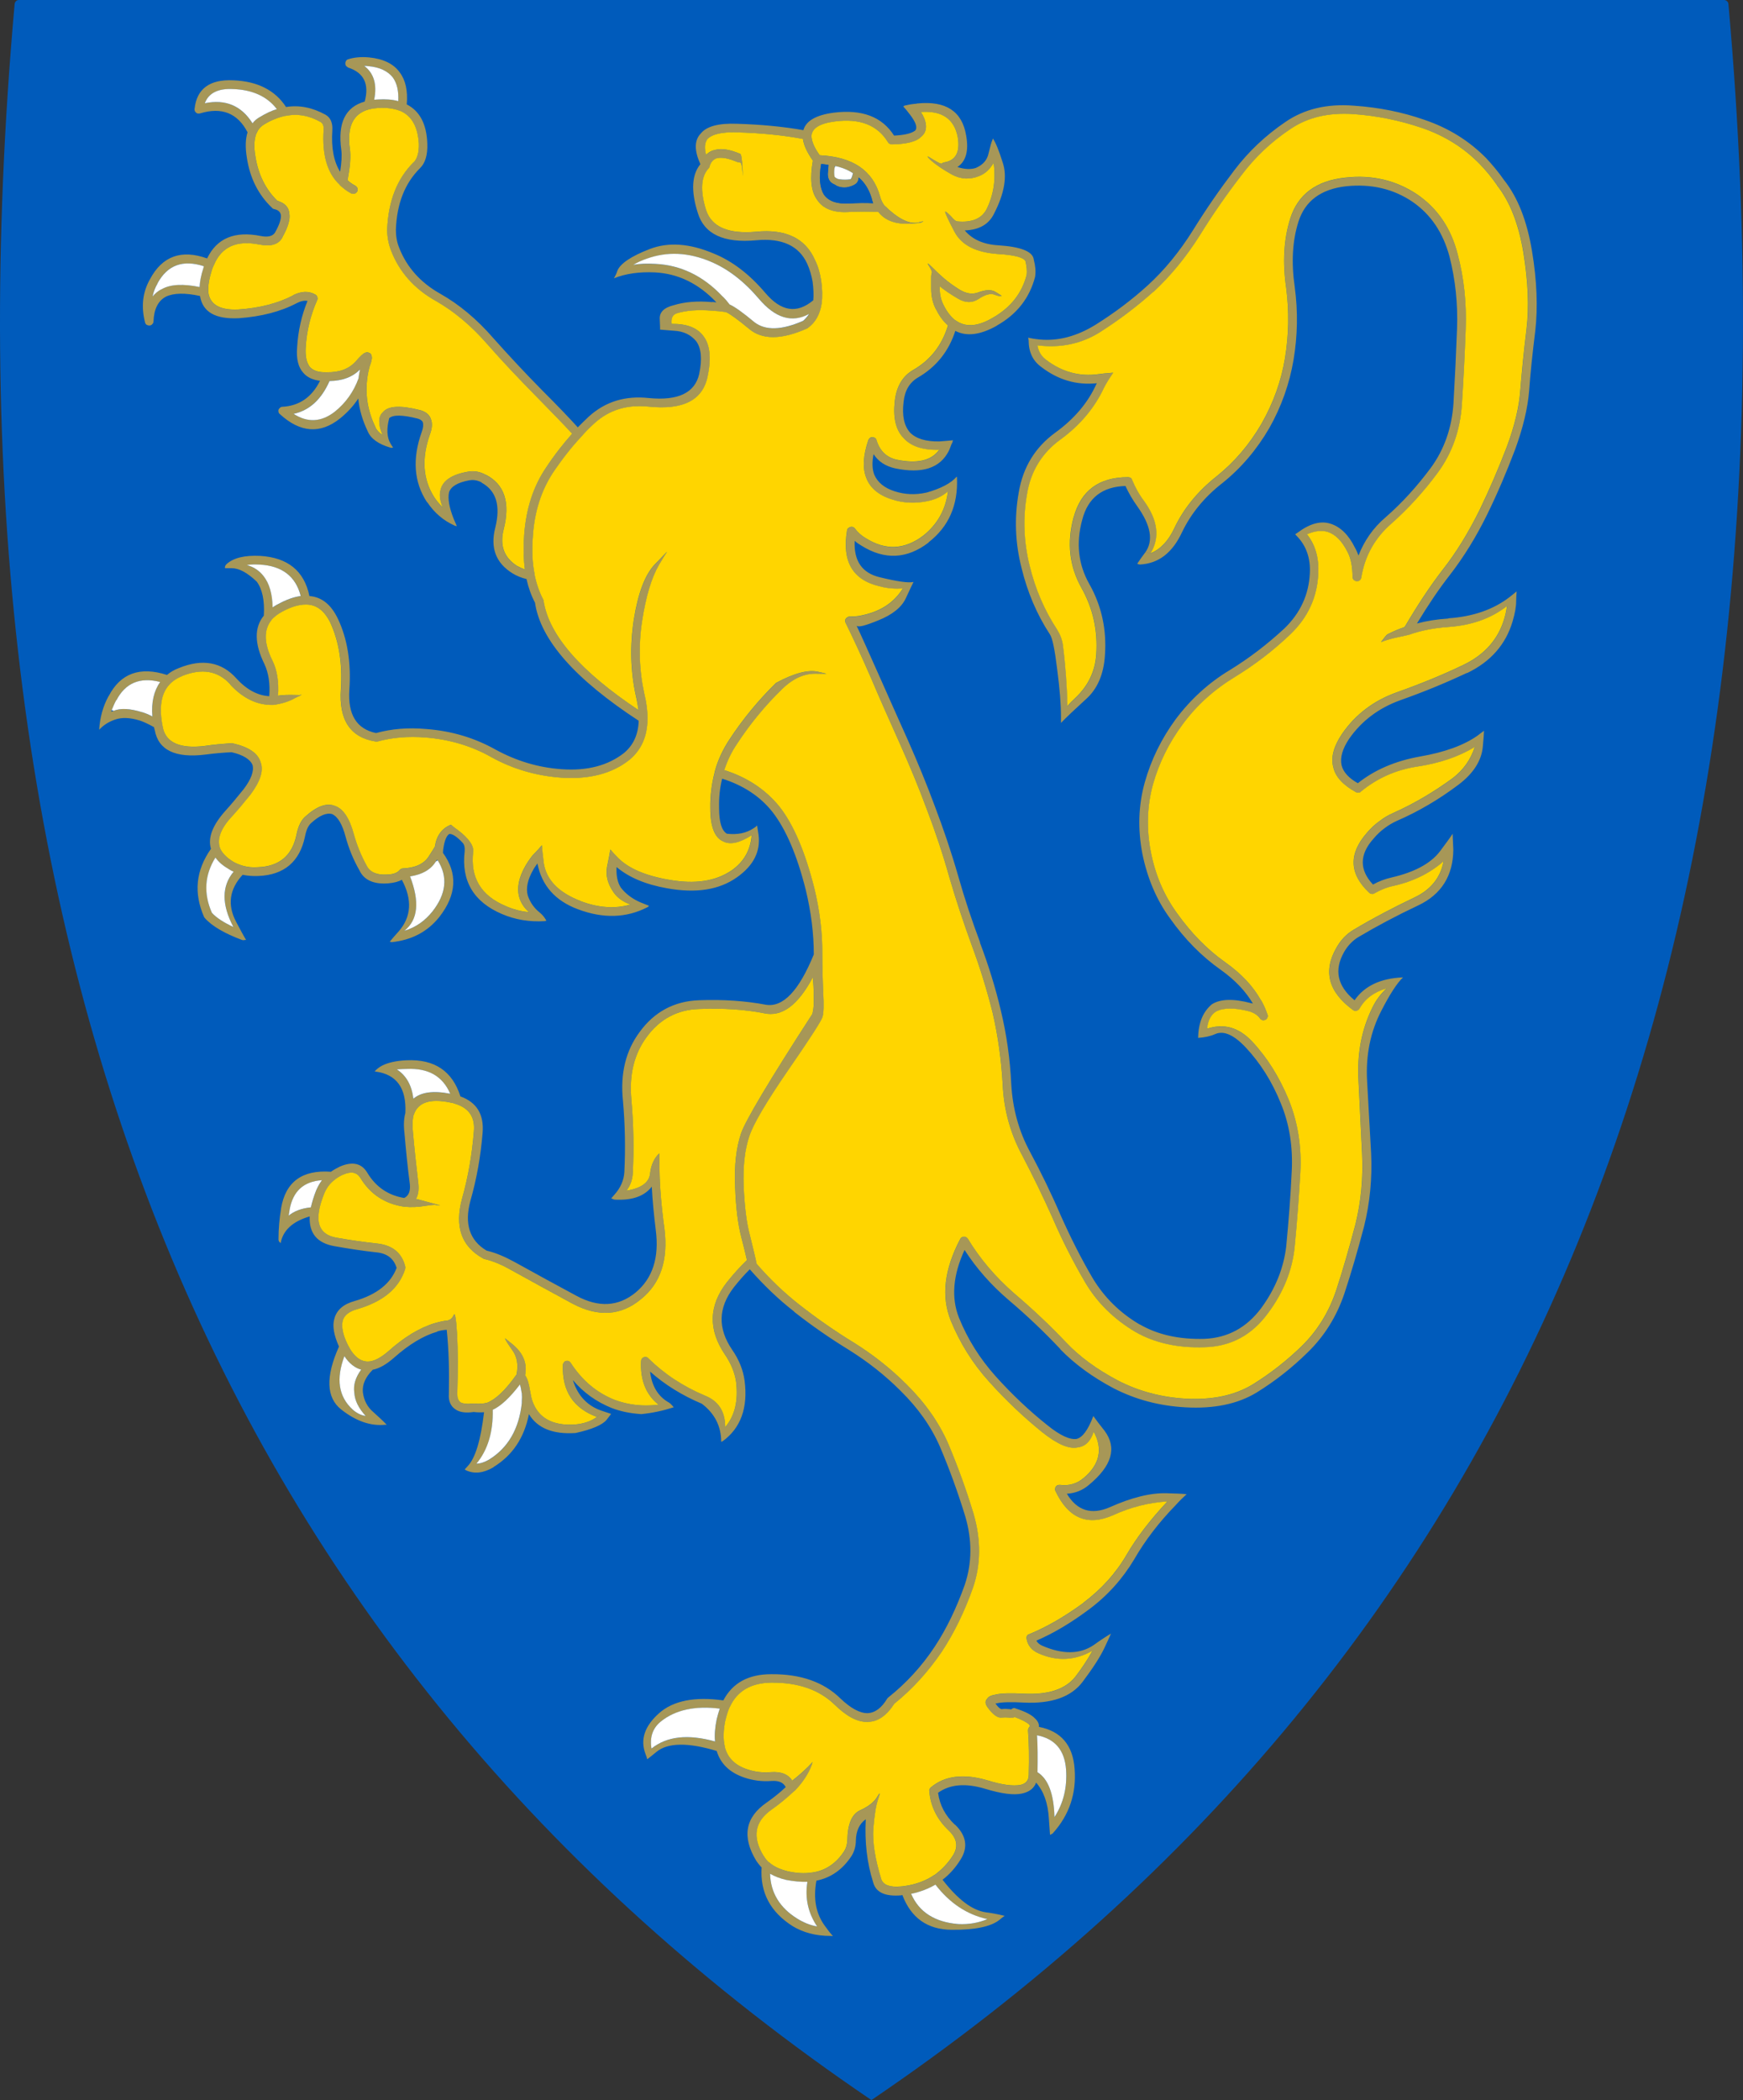
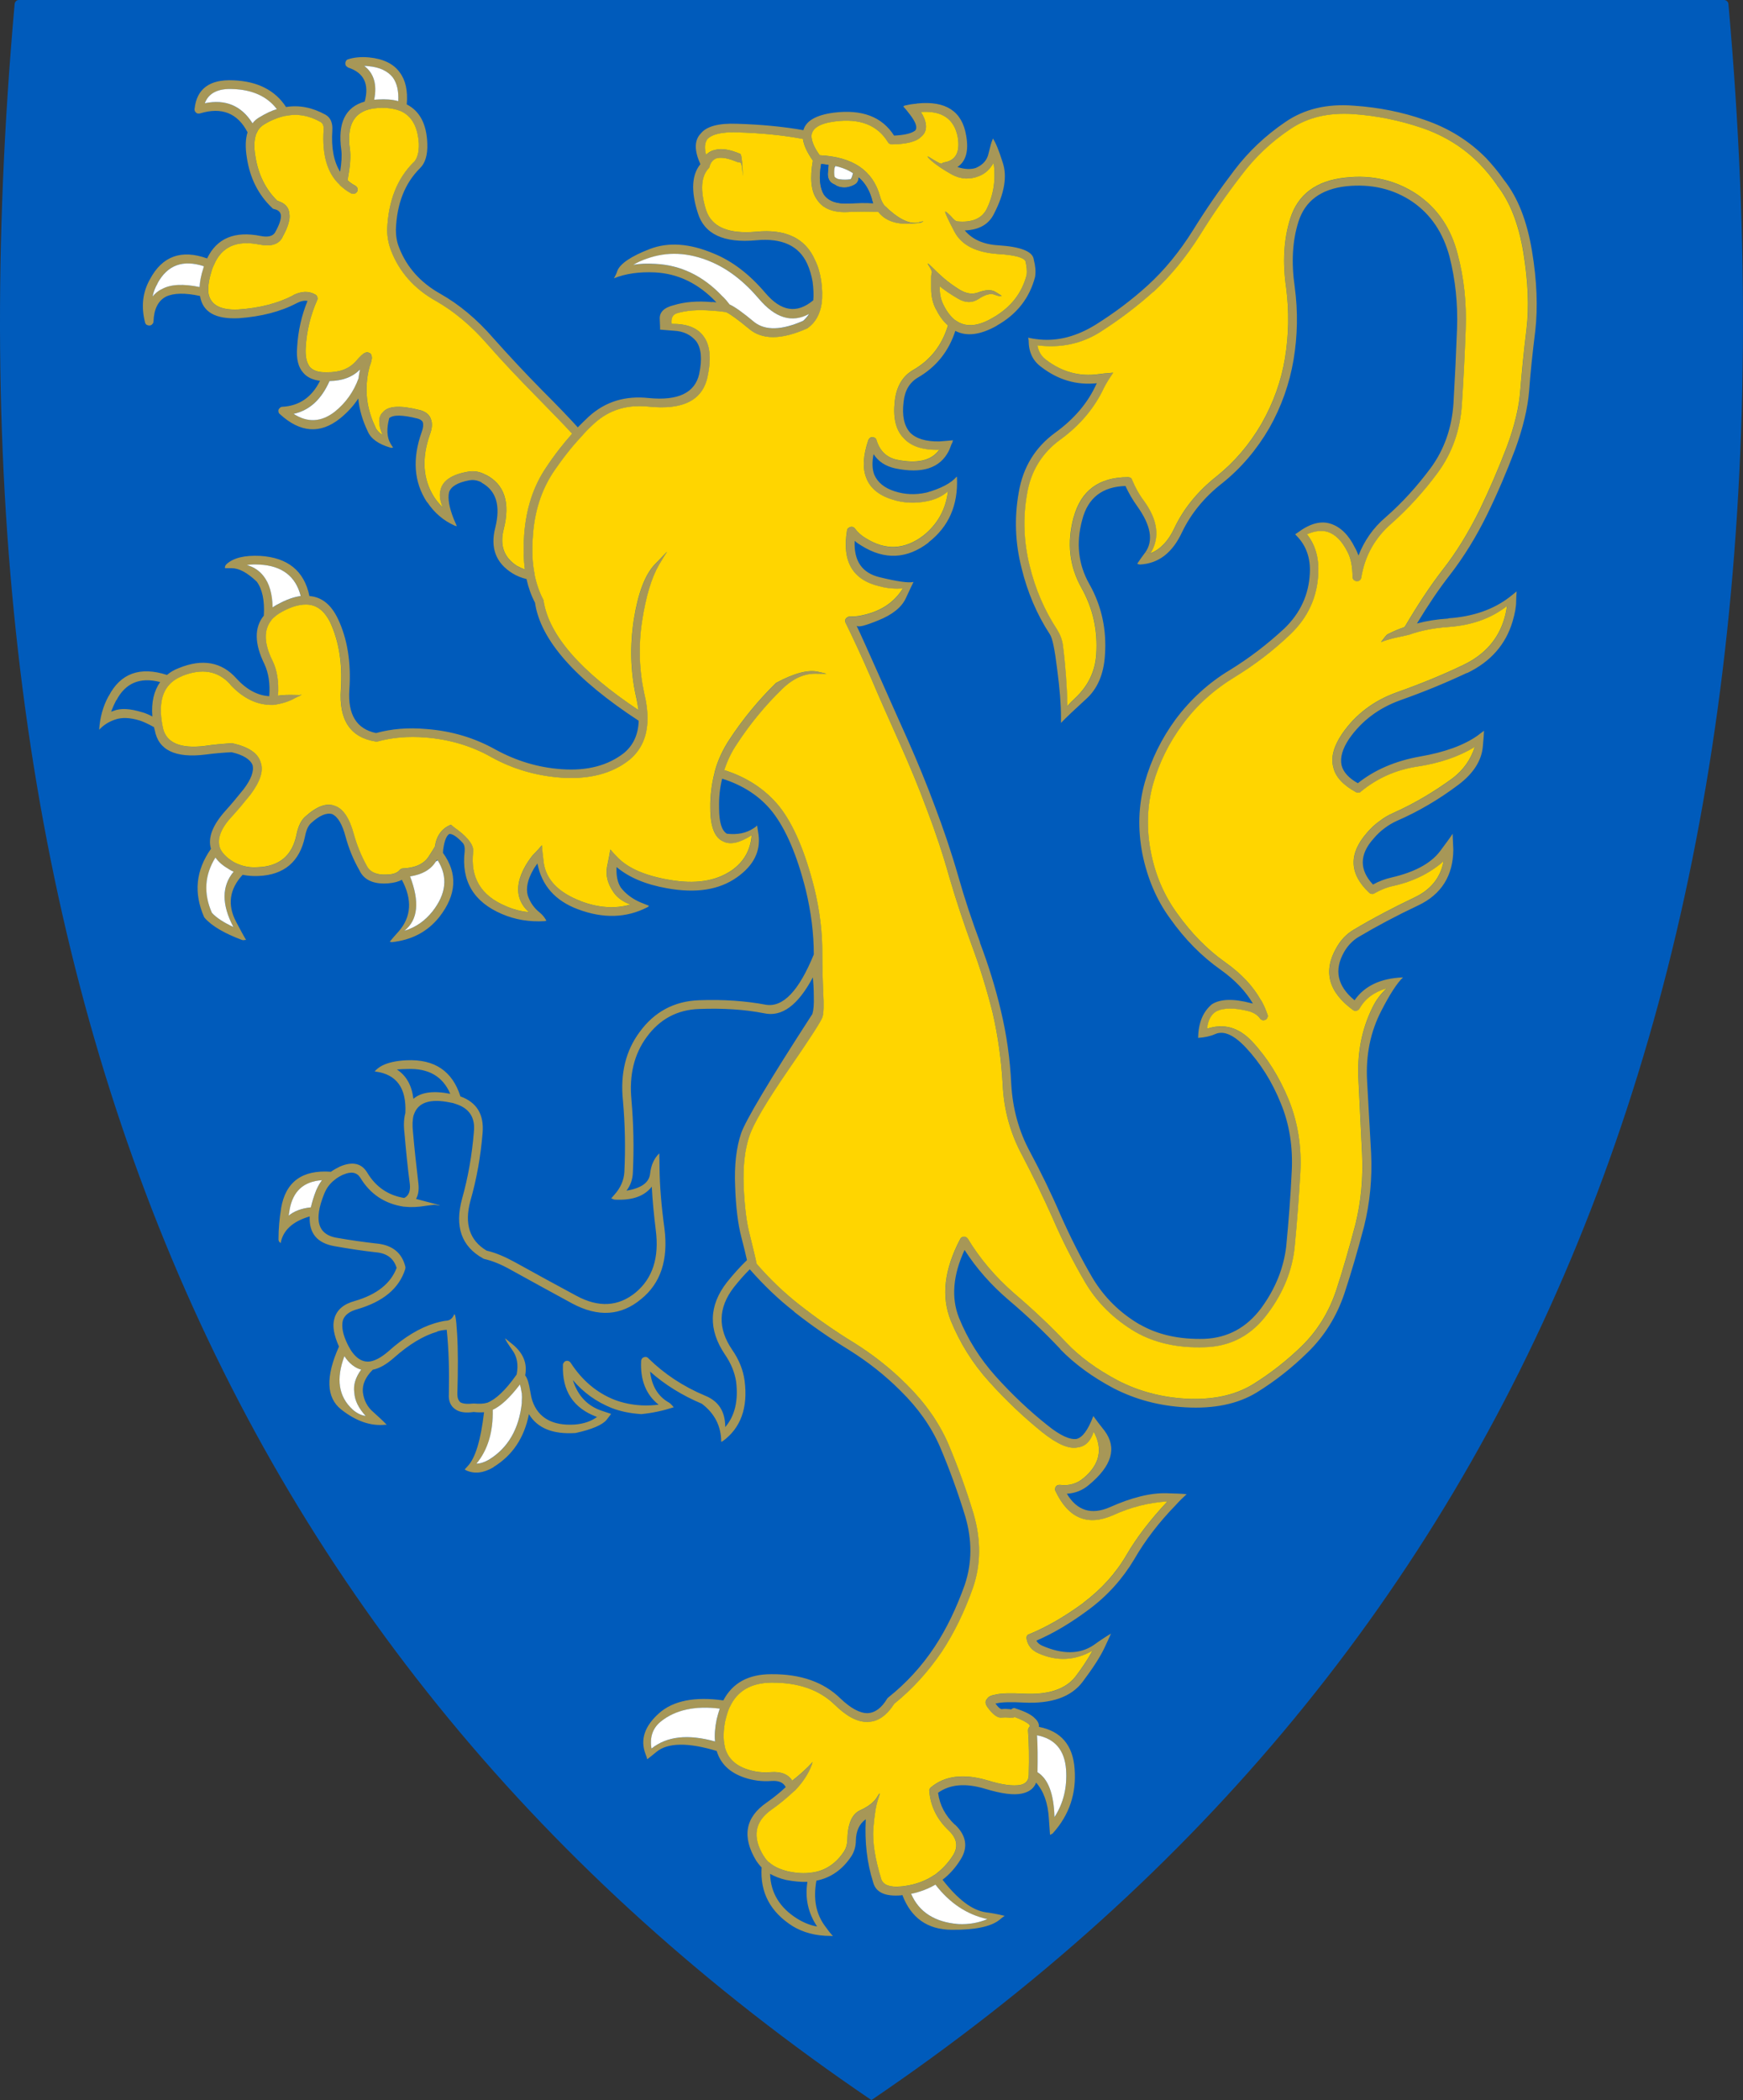
<svg xmlns="http://www.w3.org/2000/svg" version="1.1" width="355.348px" height="428.137px">
  <rect width="100%" height="100%" fill="#333333" stroke="none" />
  <g id="g3105">
    <path fill="#005BBB" d="M352.38,0.868l0.002-0.001c0-0.24-0.097-0.435-0.289-0.625C351.947,0.097,351.706,0,351.514,0L3.851,0.001   c-0.192,0-0.434,0.048-0.579,0.241c-0.19,0.146-0.241,0.337-0.289,0.578C-14.354,194.998,43.87,337.405,177.657,428.137   C311.445,337.405,369.668,194.998,352.38,0.868z" />
    <path id="path3115" fill="#A79757" d="M202.411,28.221c0,0.096-0.049,0.192-0.098,0.337c-0.19,0.386-0.433,1.299-0.771,2.696   c-0.288,1.396-1.155,2.359-2.603,2.985c-1.011,0.338-2.312,0.289-3.756-0.192c1.733-1.106,2.359-3.274,1.782-6.453   c-0.819-4.911-4.143-7.079-9.922-6.502c-0.097,0-0.146,0-0.192,0.049c-0.674,0.049-1.396,0.146-2.167,0.337   c-0.192,0-0.386,0.096-0.528,0.241c0.336,0.337,0.817,0.916,1.396,1.686c1.203,1.591,1.541,2.649,1.012,3.228   c-0.771,0.578-2.216,0.915-4.287,1.013c-2.455-3.854-6.549-5.394-12.328-4.672c-3.611,0.48-5.636,1.687-6.165,3.563   c-4.094-0.724-8.62-1.156-13.531-1.301c-3.807-0.146-6.261,0.529-7.416,2.022c-1.3,1.349-1.3,3.468-0.048,6.214   c-1.734,2.117-1.977,5.393-0.53,9.921c1.3,4.334,5.298,6.212,11.944,5.587c5.199-0.48,8.668,1.106,10.354,4.769   c0.529,1.154,0.867,2.358,1.107,3.66c0.191,1.443,0.239,2.695,0.144,3.805c-3.322,2.793-6.55,2.313-9.776-1.492   c-3.226-3.807-6.74-6.502-10.547-8.043c-4.913-2.071-9.247-2.36-13.003-0.915c-3.757,1.443-5.972,2.938-6.598,4.383   c-0.146,0.48-0.386,1.011-0.722,1.589c2.406-0.963,5.199-1.349,8.332-1.204c4.768,0.24,8.907,2.264,12.521,6.068c0,0,0,0,0,0.048   c-0.241-0.049-0.53-0.048-0.819-0.097l0.05,0.049c-3.082-0.288-5.731-0.049-7.898,0.626c-1.975,0.48-2.938,1.443-2.842,2.842   c0.048,1.349,0.097,2.071,0.048,2.119c-0.048,0,0.915,0.097,2.842,0.241c1.977,0.096,3.419,0.818,4.527,2.118   c1.06,1.445,1.251,3.66,0.625,6.693c-0.867,3.854-4.287,5.491-10.258,4.913c-4.816-0.528-8.909,0.724-12.281,3.806   c-0.722,0.675-1.445,1.396-2.216,2.167c-1.782-1.976-4.238-4.526-7.272-7.562c-3.467-3.518-6.742-7.03-9.921-10.596   c-3.371-3.9-7.031-6.938-10.884-9.104c-3.998-2.264-6.791-5.394-8.331-9.343c-0.481-1.156-0.674-2.408-0.674-3.708   c0.191-5.298,1.83-9.438,4.912-12.521c1.06-1.012,1.589-2.696,1.491-5.058c-0.144-3.948-1.541-6.598-4.188-7.945   c0.241-2.793-0.241-4.96-1.444-6.548l-1.396,1.061c0.867,1.203,1.204,2.793,1.106,4.815c-1.204-0.338-2.601-0.435-4.142-0.338   c-0.289,0-0.53,0.049-0.771,0.049c0.626-3.083-0.048-5.396-2.021-6.889c0.241,0,0.529,0,0.817,0.048   c2.313,0.192,3.996,1.014,5.009,2.313l1.396-1.062c-1.252-1.733-3.322-2.746-6.261-3.034c-1.638-0.146-3.082,0-4.238,0.385   c-0.19,0.05-0.336,0.145-0.433,0.337c-0.098,0.146-0.146,0.338-0.146,0.529c0,0.146,0.049,0.337,0.146,0.481   c0.144,0.146,0.289,0.241,0.433,0.337c3.229,1.061,4.334,3.371,3.372,6.937c-3.95,1.106-5.539,4.383-4.768,9.873   c0.145,1.154,0.048,2.601-0.241,4.432c-1.3-2.071-1.83-4.912-1.589-8.429c0.096-1.589-0.387-2.648-1.445-3.228   c-2.648-1.443-5.297-1.975-7.994-1.541c-2.215-3.42-5.828-5.25-10.738-5.441c-4.815-0.239-7.468,1.732-7.899,5.777   c-0.048,0.193,0.002,0.39,0.098,0.581c0.098,0.146,0.241,0.289,0.436,0.387c0.191,0.048,0.385,0.048,0.578,0   c4.43-1.35,7.655-0.048,9.68,3.854c-0.435,1.396-0.481,3.082-0.145,5.152c0.625,4.188,2.358,7.608,5.152,10.259   c0.096,0.146,0.241,0.192,0.385,0.24c0.819,0.145,1.303,0.578,1.396,1.203c0.096,0.866-0.337,2.07-1.204,3.61   c-0.481,0.724-1.444,0.964-2.89,0.676c-5.298-1.061-8.958,0.435-10.934,4.574c-5.25-1.878-9.148-0.48-11.654,4.238l1.541,0.816   c2.022-3.708,5.153-4.865,9.438-3.469c-0.048,0.145-0.096,0.288-0.096,0.386c-0.481,1.444-0.724,2.746-0.771,3.854   c-3.322-0.674-5.923-0.578-7.706,0.435c-0.77,0.337-1.349,0.866-1.878,1.492c0.193-0.963,0.529-1.83,1.012-2.648v-0.048   l-1.541-0.816c-1.492,2.647-1.83,5.537-1.013,8.765c0.048,0.241,0.146,0.387,0.337,0.53c0.193,0.096,0.388,0.146,0.625,0.146   c0.193-0.05,0.388-0.098,0.53-0.289c0.145-0.146,0.241-0.338,0.241-0.578c0.096-2.456,0.915-4.143,2.504-5.009   c1.589-0.771,3.949-0.819,6.982-0.146c0.528,3.274,3.131,4.769,7.945,4.526c4.575-0.338,8.524-1.35,11.799-3.083   c0.771-0.387,1.493-0.577,2.167-0.435c-1.204,2.938-1.926,6.116-2.119,9.487c-0.191,2.313,0.24,4.046,1.253,5.152   c0.771,0.915,1.878,1.443,3.419,1.64c-1.688,3.37-4.237,5.104-7.658,5.297c-0.241,0-0.435,0.096-0.578,0.289   c-0.193,0.146-0.289,0.385-0.241,0.626c0,0.239,0.096,0.435,0.289,0.577c4.143,3.805,8.235,4.094,12.233,0.915l-1.061-1.398   c-2.746,2.12-5.539,2.264-8.379,0.434c3.275-0.723,5.685-2.984,7.32-6.693c2.647-0.047,4.72-0.818,6.212-2.358   c-0.096,0.577-0.241,1.154-0.289,1.781c-1.011,2.793-2.649,5.057-4.864,6.838l1.061,1.398c1.492-1.203,2.745-2.553,3.756-4.094   c0.191,2.216,0.867,4.479,1.926,6.693c0.626,1.494,2.167,2.602,4.624,3.323c0.146,0.049,0.337,0.049,0.481,0   c0.048-0.049,0.048-0.049,0.048-0.049c-0.146-0.191-0.337-0.48-0.53-0.817c-0.722-1.251-0.819-2.984-0.241-5.151   c0.819-0.724,2.745-0.676,5.828,0.098c0.481,0.144,0.867,0.385,1.011,0.722c0.146,0.48,0.099,1.156-0.191,1.928   c-1.976,5.489-1.639,10.306,1.06,14.398h0.048c1.445,2.168,3.323,3.756,5.587,4.769c0.146,0.048,0.289,0.096,0.436,0.096   c-0.146-0.385-0.386-0.865-0.625-1.443c-0.915-2.313-1.252-4.143-0.963-5.44c0.385-1.204,1.78-2.022,4.141-2.457c0,0,0,0,0.048,0   c0.771-0.145,1.64-0.002,2.456,0.433l0.819-1.542c-1.204-0.675-2.456-0.867-3.659-0.625c-3.274,0.576-5.104,1.83-5.539,3.708   c-0.289,1.012-0.144,2.167,0.436,3.563c-0.626-0.626-1.204-1.302-1.688-2.021c-2.359-3.66-2.646-7.946-0.915-12.858   c0.482-1.3,0.53-2.313,0.192-3.131c-0.289-0.915-1.061-1.492-2.216-1.83h-0.05c-3.947-1.012-6.452-0.866-7.513,0.435   c-0.963,0.866-1.012,2.407-0.096,4.623c-0.675-0.435-1.107-0.915-1.396-1.443v-0.049c-1.541-3.228-2.119-6.452-1.732-9.729v-0.048   c0.145-1.204,0.386-2.407,0.816-3.563c0.146-0.528,0.193-0.867,0.146-1.061c-0.048-0.48-0.24-0.771-0.578-0.818   c-0.192-0.191-0.53-0.145-0.867,0c-0.337,0.146-0.963,0.724-1.83,1.733c-1.396,1.541-3.323,2.265-5.923,2.217c0,0,0,0-0.048,0   c-1.542,0.048-2.649-0.289-3.371-1.062c-0.675-0.866-0.964-2.167-0.867-3.9c0.192-3.468,1.012-6.741,2.359-9.775   c0.096-0.191,0.096-0.386,0-0.625c-0.048-0.192-0.193-0.386-0.388-0.48c-1.349-0.771-2.842-0.724-4.573,0.145v0.048   c-3.082,1.591-6.79,2.554-11.076,2.843c-3.756,0.191-5.828-0.964-6.165-3.469c0-0.048,0-0.096,0-0.146   c-0.096-1.154,0.146-2.601,0.675-4.285c0.096-0.386,0.24-0.723,0.386-1.013v-0.048c0-0.049,0-0.049,0.049-0.049   c1.541-3.756,4.624-5.152,9.245-4.236c2.409,0.48,3.998,0,4.771-1.493v-0.048c1.105-1.976,1.589-3.563,1.396-4.721   c-0.097-1.349-0.963-2.215-2.457-2.647c-2.405-2.358-3.898-5.396-4.479-9.104c-0.337-1.878-0.241-3.418,0.191-4.574   c0.052-0.056,0.051-0.053,0.051-0.101c0.337-0.771,0.816-1.35,1.54-1.782l-0.915-1.492c-0.578,0.337-1.061,0.725-1.444,1.253   c-2.264-3.611-5.539-4.961-9.729-4.095c0.771-2.069,2.695-3.032,5.729-2.89c3.998,0.146,6.984,1.491,8.958,4.094   c-1.156,0.337-2.312,0.915-3.516,1.638l0.915,1.492c1.396-0.865,2.793-1.396,4.141-1.732c0.048,0,0.096,0,0.146,0   c2.505-0.528,4.911-0.096,7.271,1.252c0.434,0.289,0.626,0.818,0.578,1.541c-0.337,5.104,0.722,8.861,3.274,11.222   c0,0.048,0,0.048,0.049,0.096c0.674,0.625,1.396,1.204,2.313,1.687c0.241,0.097,0.435,0.097,0.674,0.048   c0.241-0.097,0.388-0.193,0.53-0.435c0.096-0.191,0.145-0.435,0.048-0.676c-0.048-0.239-0.24-0.385-0.434-0.528   c-0.578-0.288-1.108-0.674-1.589-1.106c0.528-2.697,0.722-4.814,0.479-6.405c-0.626-4.479,0.674-7.176,3.901-8.043c0,0,0,0,0.048,0   c0.53-0.145,1.157-0.241,1.879-0.29c1.782-0.097,3.274,0.146,4.479,0.625h0.049c2.312,1.062,3.516,3.275,3.708,6.694   c0.048,1.687-0.289,2.938-1.014,3.757v-0.048c-3.419,3.371-5.199,7.946-5.439,13.727v0.048c0,1.541,0.288,2.984,0.817,4.334   c1.687,4.335,4.721,7.754,9.104,10.21c3.708,2.119,7.176,5.009,10.45,8.766c3.131,3.563,6.502,7.127,9.969,10.644   c3.082,3.131,5.539,5.684,7.369,7.657c-1.83,2.07-3.66,4.383-5.396,7.031c-2.553,3.805-3.997,8.331-4.383,13.581   c-0.19,2.552-0.145,4.912,0.146,7.079c-0.53-0.193-1.062-0.434-1.59-0.723c-2.648-1.687-3.563-4.143-2.745-7.417   c1.396-5.49,0.191-9.199-3.611-11.172l-0.049,0.002l-0.819,1.542l-0.002,0.042c2.986,1.639,3.901,4.672,2.794,9.15   c-1.06,4.143,0.098,7.225,3.518,9.343c0.865,0.529,1.83,0.915,2.842,1.156c0.386,1.732,0.963,3.371,1.732,4.814   c1.107,7.608,8.188,15.604,21.144,24.08c-0.096,2.841-1.108,5.009-3.034,6.599c-3.227,2.505-7.417,3.659-12.714,3.273   c-4.816-0.336-9.295-1.733-13.438-3.997c-4.286-2.408-9.005-3.806-14.108-4.189c-3.708-0.337-7.079-0.048-10.258,0.818   c-3.949-0.818-5.78-3.757-5.442-8.813c0.386-5.539-0.385-10.354-2.313-14.448c-1.396-2.938-3.321-4.478-5.826-4.671   c-1.062-5.152-4.433-7.85-10.065-8.188c-3.13-0.146-5.394,0.386-6.838,1.686c-0.146,0.146-0.24,0.289-0.289,0.48   c-0.048,0.146-0.048,0.241,0,0.338c0.289,0,0.722,0,1.301,0c1.541,0,3.229,0.915,5.153,2.744c1.105,1.492,1.637,3.806,1.444,6.937   c-1.976,2.407-1.928,5.729,0.145,9.921c0.819,1.782,1.156,3.948,0.963,6.502c-2.408-0.146-4.624-1.35-6.693-3.611   c-2.985-3.371-6.937-4.093-11.752-2.118c-0.914,0.337-1.732,0.818-2.406,1.396c-5.491-1.78-9.487-0.337-11.896,4.334v-0.048   c-1.156,2.119-1.782,4.384-1.926,6.888c0.867-0.964,1.975-1.638,3.227-2.071c1.351-0.48,3.034-0.432,5.059,0.194l0.529-1.685   c-0.049,0-0.049,0-0.049,0c-2.456-0.771-4.43-0.867-5.827-0.29c-0.192,0.048-0.339,0.099-0.48,0.192   c0-0.145,0.047-0.24,0.096-0.337c0.289-0.724,0.579-1.396,0.916-2.022h0.048c1.83-3.517,4.816-4.768,8.91-3.708   c-1.252,1.782-1.83,4.094-1.589,7.031c-0.77-0.436-1.444-0.674-2.021-0.866l-0.529,1.685c0.722,0.239,1.685,0.673,2.889,1.349   c0.048,0.19,0.097,0.434,0.146,0.626v-0.049c0.723,4.095,4.188,5.778,10.354,5.009c1.782-0.24,3.517-0.386,5.297-0.481   c2.359,0.529,3.806,1.445,4.286,2.602c0.338,1.253-0.289,2.938-1.83,4.96c-1.396,1.732-2.601,3.179-3.611,4.285   c-2.696,2.984-3.709,5.587-3.033,7.852c-3.082,4.383-3.563,8.958-1.396,13.918c0.048,0.048,0.097,0.144,0.146,0.192   c1.442,1.639,3.998,3.131,7.607,4.479c0.192,0.048,0.386,0.048,0.529,0c0.096-0.048,0.193-0.048,0.289,0   c-0.481-0.771-1.155-2.021-2.07-3.755l-0.528,1.108c-1.976-0.915-3.469-1.88-4.383-2.892c-1.732-3.948-1.492-7.705,0.724-11.269   c0.625,0.915,1.541,1.686,2.793,2.408c0.289,0.192,0.578,0.337,0.915,0.48c-2.456,2.938-2.456,6.695-0.049,11.271l0.528-1.108   c-1.78-3.419-1.349-6.601,1.35-9.537c0.963,0.192,2.021,0.29,3.13,0.241h0.048c5.297-0.192,8.476-2.938,9.536-8.043   c0.24-1.252,0.625-2.167,1.204-2.697l0.048-0.048c1.686-1.541,3.13-2.167,4.286-1.83c1.154,0.53,2.069,2.072,2.744,4.624   c0.626,2.313,1.541,4.623,2.842,6.887c0.915,1.928,2.89,2.842,5.875,2.603c1.155-0.098,2.07-0.337,2.745-0.724   c2.167,4.047,1.927,7.516-0.578,10.451l1.107-0.046c2.793-2.216,3.131-5.924,1.156-11.078c2.504-0.385,4.238-1.396,5.25-3.034   c0.097-0.145,0.193-0.288,0.242-0.384c0.048,0.049,0.095,0.096,0.144,0.144c2.119,3.372,1.734,6.84-1.06,10.402   c-1.541,1.927-3.419,3.275-5.73,3.95l-1.107,0.046c-0.723,0.771-1.352,1.54-1.879,2.166c0.145,0.048,0.29,0.098,0.434,0.098   c4.046-0.435,7.272-2.119,9.682-5.152c3.517-4.526,3.757-8.861,0.723-13.052c0-0.24,0.048-0.435,0.048-0.674   c0.241-1.781,0.674-2.842,1.251-3.179c0.627-0.048,1.541,0.53,2.745,1.83c0.338,0.386,0.434,0.963,0.386,1.687   c-0.722,6.067,1.83,10.354,7.609,12.811c2.696,1.155,5.587,1.638,8.717,1.445c0.096-0.05,0.241-0.05,0.336-0.099   c-0.385-0.675-0.818-1.204-1.348-1.638c-1.156-0.915-1.977-2.071-2.457-3.516c-0.387-1.444-0.049-3.18,1.106-5.201   c0.24-0.481,0.578-0.866,0.867-1.301c0.867,4.479,3.612,7.608,8.284,9.344c5.152,1.926,9.872,1.781,14.158-0.436   c0.097-0.048,0.24-0.143,0.29-0.289c-0.388-0.144-0.965-0.385-1.688-0.674c-1.686-0.723-3.033-1.732-4.045-3.034   c-0.675-1.06-0.963-2.456-0.867-4.188c2.504,2.118,5.923,3.563,10.308,4.334c5.875,1.06,10.595,0.337,14.206-2.215   c3.42-2.407,4.863-5.299,4.432-8.669c-0.097-0.675-0.192-1.35-0.289-1.928c-0.192,0.24-0.435,0.388-0.722,0.578   c-1.541,1.014-3.323,1.349-5.442,1.107c-1.06-0.626-1.589-2.358-1.589-5.249c-0.048-2.071,0.145-4.094,0.626-5.974   c4.285,1.35,7.753,3.613,10.258,6.792c2.745,3.518,5.009,8.813,6.79,15.893c1.061,4.43,1.638,8.813,1.638,13.146   c-3.032,7.416-6.261,10.835-9.774,10.259c-4.095-0.771-8.622-1.108-13.679-0.915c-5.01,0.19-9.055,2.357-12.039,6.452   c-2.843,3.806-3.997,8.477-3.42,14.015c0.434,4.864,0.528,9.729,0.288,14.545c-0.097,1.687-0.771,3.228-2.021,4.623l-0.675,0.77   c0.097,0,0.145,0,0.19,0.05c0.146,0.096,0.337,0.144,0.53,0.191c3.516,0.193,6.067-0.673,7.562-2.647   c0.146,2.794,0.435,5.729,0.818,8.859c0.723,5.586-0.626,9.825-4.094,12.715c-3.517,2.891-7.563,3.131-12.088,0.675   c-4.144-2.216-8.332-4.527-12.521-6.84c-2.021-1.106-3.898-1.927-5.777-2.358c-3.47-2.071-4.575-5.443-3.323-10.113   c1.301-4.526,2.119-9.199,2.504-13.966c0.289-3.708-1.204-6.165-4.527-7.368c-1.637-5.153-5.249-7.607-10.932-7.368l0.049,1.784   c4.382-0.192,7.272,1.493,8.813,5.056c-3.47-0.674-5.924-0.337-7.515,1.014c-0.337-2.745-1.442-4.721-3.371-5.974   c0.675-0.048,1.396-0.096,2.07-0.096l-0.049-1.784l-0.049-0.001c-2.118,0.099-3.806,0.482-5.009,1.108   c-0.627,0.337-1.107,0.723-1.492,1.156c0.096,0,0.144,0.048,0.238,0.048c4.237,0.578,6.263,3.37,6.021,8.428   c-0.289,1.107-0.386,2.408-0.192,3.997c0.288,3.323,0.625,6.887,1.107,10.547c0.145,1.396-0.241,2.359-1.156,2.793   c-3.226-0.529-5.729-2.215-7.464-5.057c-1.156-2.022-3.034-2.456-5.635-1.351c-0.675,0.339-1.3,0.676-1.83,1.062   c-5.876-0.436-9.247,2.07-10.162,7.417v0.049l1.735,0.291c0.674-3.804,2.89-5.781,6.598-6.021c-0.481,0.626-0.867,1.35-1.203,2.118   c-0.48,1.253-0.817,2.36-1.06,3.42c-1.928,0.192-3.419,0.771-4.527,1.687c0.096-0.435,0.145-0.818,0.192-1.203l-1.735-0.291   c-0.338,2.021-0.53,4.14-0.53,6.26c0,0,0,0,0,0.047c0,0.193,0.048,0.435,0.241,0.578c0.048,0.099,0.146,0.146,0.193,0.193   c0.479-2.604,2.456-4.432,5.923-5.442c-0.146,3.419,1.493,5.442,5.056,6.067c2.986,0.529,5.828,0.962,8.478,1.252   c2.216,0.191,3.61,1.252,4.188,3.179c-1.204,3.179-4.045,5.442-8.523,6.742c-2.313,0.626-3.659,1.83-4.143,3.516   c-0.479,1.492-0.145,3.42,0.915,5.779c-2.745,6.115-2.6,10.402,0.435,12.812c3.033,2.405,6.021,3.419,8.957,3.13   c0.098,0,0.24,0,0.339,0c-0.771-0.819-1.734-1.687-2.745-2.602l-1.54,0.82c-1.012-0.146-1.878-0.626-2.648-1.3   c-2.89-2.648-3.419-6.262-1.686-10.886c0.963,1.492,2.168,2.407,3.419,2.744c-1.156,1.59-1.638,3.132-1.396,4.722   c0.099,1.589,0.867,3.131,2.313,4.72l1.54-0.82c-1.204-1.012-1.927-2.409-2.119-4.047c-0.146-1.541,0.53-3.082,2.022-4.576   c1.301-0.237,2.744-1.059,4.285-2.405c3.083-2.745,6.021-4.528,8.861-5.348v-0.05c0.626-0.192,1.252-0.289,1.927-0.337   c0.436,4.142,0.529,8.477,0.436,13.1c-0.099,1.444,0.385,2.504,1.349,3.13c0.818,0.579,2.07,0.771,3.708,0.53   c0.818,0.098,1.541,0.098,2.118,0.048c-0.674,5.731-1.781,9.393-3.371,11.029c-0.192,0.24-0.385,0.433-0.578,0.626   c0.096,0.047,0.192,0.146,0.289,0.192c1.687,0.771,3.516,0.576,5.586-0.627v-0.047l-0.914-1.49   c-0.915,0.527-1.781,0.816-2.552,0.816c2.312-2.794,3.419-6.452,3.322-10.979c1.687-0.771,3.517-2.505,5.538-5.152   c0.145,0.436,0.239,0.963,0.338,1.589c0,0.048,0,0.098,0.048,0.146c0.048,0.529,0.048,1.155,0,1.732c0,0.099,0,0.338,0,0.338   c-0.578,5.25-2.794,9.104-6.694,11.512l0.914,1.49c3.854-2.358,6.26-5.925,7.223-10.787c1.734,2.89,4.913,4.141,9.439,3.853h0.048   c3.323-0.723,5.441-1.638,6.31-2.647c0.48-0.626,0.818-1.06,0.965-1.253l-1.59-0.527l-1.3,1.157   c-1.155,0.864-2.695,1.396-4.525,1.54c-4.527,0.288-7.417-1.35-8.621-4.769c-0.192-0.578-0.337-1.203-0.436-1.878c0,0,0,0,0-0.048   c0,0,0-0.097-0.048-0.146v-0.047c-0.24-1.493-0.528-2.505-1.011-3.131c0.48-2.456-0.386-4.576-2.649-6.405l-1.443-1.155   c0.048,0.289,0.528,1.06,1.443,2.357c1.013,1.351,1.303,3.034,0.915,5.009c-0.048,0.051-0.048,0.099-0.096,0.146   c-2.216,3.131-4.189,4.961-5.924,5.635h-0.048c-0.626,0.192-1.493,0.241-2.602,0.146c-0.048,0-0.145,0-0.191,0   c-1.204,0.145-2.071,0.048-2.602-0.241c-0.434-0.386-0.626-0.915-0.626-1.687c0.146-4.96,0.146-9.054-0.048-12.279   c-0.192-3.229-0.434-4.479-0.674-3.806c-0.289,0.625-0.722,1.013-1.349,1.107c-0.676,0.047-1.492,0.241-2.506,0.53   c-3.081,0.915-6.261,2.84-9.533,5.777c-1.35,1.156-2.555,1.83-3.66,2.022h-0.048c-1.734,0.241-3.275-0.915-4.479-3.323   c0-0.048,0-0.096-0.048-0.096c0-0.048,0-0.048-0.048-0.098c-0.963-1.976-1.252-3.563-0.963-4.815   c0.337-1.107,1.349-1.879,2.938-2.313c5.298-1.542,8.524-4.235,9.776-8.14c0.048-0.144,0.048-0.289,0.048-0.481   c-0.674-2.843-2.601-4.432-5.78-4.769h-0.048c-2.552-0.289-5.345-0.674-8.331-1.203c-2.745-0.53-3.899-2.263-3.468-5.202v-0.048   c0.145-1.105,0.53-2.311,1.06-3.66c0.481-1.203,1.204-2.167,2.167-2.89l0.049-0.048c0.48-0.387,1.061-0.725,1.686-1.013h0.048   c1.542-0.675,2.696-0.48,3.418,0.627c2.023,3.369,5.009,5.345,8.909,5.922h0.096c1.301,0.145,2.745,0.097,4.432-0.191   c0.817-0.098,1.396-0.193,1.78-0.193c0.049,0,0.388,0.05,0.915,0.146c0.53,0.048-1.06-0.386-4.768-1.349   c0.48-0.819,0.625-1.881,0.48-3.181c-0.435-3.708-0.818-7.175-1.107-10.547c-0.146-1.3-0.097-2.456,0.145-3.372   c0,0,0-0.048,0.049-0.048v-0.047c0.818-2.456,3.274-3.323,7.417-2.456c0.386,0.048,0.723,0.145,1.107,0.289   c2.745,0.866,3.997,2.745,3.708,5.635v0.048c-0.386,4.672-1.156,9.199-2.408,13.629c-1.542,5.686-0.145,9.729,4.286,12.187   c0.048,0.048,0.145,0.047,0.192,0.096c1.732,0.385,3.563,1.156,5.44,2.215c4.237,2.359,8.43,4.623,12.569,6.888   c5.25,2.794,9.92,2.505,14.014-0.915c3.998-3.229,5.539-7.994,4.77-14.304c-0.676-4.862-0.964-8.908-1.013-12.088   c0-1.542-0.049-2.646-0.049-3.322c-1.06,1.013-1.686,2.407-1.878,4.143c-0.191,1.829-1.83,2.985-4.814,3.467   c0.817-1.059,1.252-2.312,1.301-3.708c0.241-4.912,0.145-9.824-0.289-14.785v-0.048c-0.48-5.008,0.53-9.295,3.131-12.81   c2.648-3.612,6.212-5.539,10.644-5.685c4.912-0.191,9.344,0.098,13.243,0.866c3.66,0.818,6.937-1.638,9.971-7.32   c0.096,1.062,0.19,2.409,0.19,3.95c0.05,1.542-0.048,2.697-0.289,3.518c-8.859,13.677-13.677,21.813-14.544,24.366   c-0.963,2.892-1.396,6.453-1.204,10.788c0.146,4.286,0.578,7.704,1.253,10.308c0.529,2.021,0.914,3.609,1.155,4.72   c-1.396,1.349-2.745,2.841-4.093,4.527c-3.708,4.767-3.806,9.679-0.386,14.733c1.252,1.83,1.974,3.66,2.264,5.49   c0.48,3.9-0.241,6.983-2.215,9.295c0-3.178-1.35-5.298-4.095-6.405c-4.479-1.878-8.33-4.43-11.559-7.607   c-0.144-0.192-0.384-0.289-0.579-0.289c-0.288,0-0.479,0.096-0.674,0.241c-0.144,0.189-0.241,0.386-0.241,0.625   c-0.191,3.854,1.013,6.84,3.563,8.859c-1.108,0.146-2.265,0.193-3.419,0.146c-1.977-0.099-3.806-0.481-5.49-1.108   c-3.708-1.445-6.694-3.998-9.005-7.561c-0.098-0.146-0.241-0.289-0.385-0.337c-0.193-0.099-0.388-0.098-0.578-0.05   c-0.193,0.051-0.337,0.146-0.436,0.337c-0.145,0.146-0.191,0.289-0.191,0.481c-0.192,5.297,2.117,8.813,6.935,10.596l1.299-1.155   c-3.179-0.965-5.201-3.134-6.212-6.357c2.216,2.6,4.816,4.43,7.898,5.682c1.878,0.725,3.853,1.108,6.067,1.253   c2.359-0.239,4.526-0.722,6.599-1.396c-0.436-0.529-0.771-0.866-1.062-1.012c-2.118-1.203-3.419-3.322-3.756-6.263   c3.034,2.698,6.551,4.864,10.547,6.552c2.602,1.975,3.949,4.574,3.949,7.753c0.048,0,0.192-0.05,0.289-0.099   c3.708-2.694,5.201-6.837,4.479-12.376c-0.289-2.119-1.107-4.236-2.554-6.309c-2.938-4.335-2.841-8.524,0.337-12.666   c1.062-1.349,2.167-2.604,3.275-3.708c2.841,3.227,5.827,6.117,9.054,8.621v0.048c3.612,2.841,7.369,5.442,11.222,7.801   c3.757,2.359,7.272,5.104,10.45,8.284c3.613,3.563,6.264,7.319,8.044,11.413c1.929,4.526,3.659,9.296,5.151,14.158   c1.445,4.913,1.398,9.586-0.096,14.016c-1.688,4.721-3.707,8.957-6.164,12.666c-2.648,3.998-5.828,7.418-9.392,10.258   c-0.097,0.099-0.19,0.146-0.239,0.241c-1.156,1.927-2.503,2.938-4.046,2.984c-1.59,0-3.42-1.012-5.49-2.984   c-3.419-3.371-8.14-5.009-14.111-4.96c-4.671,0-7.896,1.781-9.775,5.346c-5.826-0.819-10.259,0.047-13.146,2.648   c-2.89,2.6-3.854,5.346-2.697,8.332c0.146,0.336,0.241,0.674,0.337,1.012c0.579-0.434,1.156-0.915,1.929-1.541l-1.061-0.625   c-0.385-2.313,0.24-4.142,1.878-5.49c2.985-2.407,7.031-3.272,12.04-2.646c-0.24,0.674-0.434,1.396-0.626,2.167   c-0.337,1.639-0.48,3.179-0.337,4.524c-5.539-1.54-9.825-1.059-12.955,1.445l1.061,0.625c2.263-1.83,6.354-1.927,12.23-0.145   c0.771,2.6,2.649,4.43,5.685,5.439c1.732,0.58,3.563,0.82,5.488,0.674c1.444-0.096,2.407,0.289,2.892,1.254   c-1.204,1.154-2.503,2.167-3.854,3.13c-4.43,3.034-5.104,7.03-2.119,11.942c0.338,0.482,0.676,0.916,1.062,1.301   c-0.338,5.104,1.781,9.104,6.354,11.992c2.072,1.252,4.624,1.975,7.658,1.975c0.146,0,0.336,0,0.529,0.049   c-0.481-0.529-1.01-1.202-1.589-2.021l-1.638,0.05c-1.443-0.24-2.795-0.818-4.047-1.59c-3.563-2.216-5.439-5.297-5.538-9.148   c0.915,0.527,2.022,0.963,3.274,1.252c1.542,0.29,2.986,0.434,4.335,0.386c-0.529,3.323,0.145,6.357,1.976,9.103l1.638-0.05   c-1.878-2.505-2.456-5.588-1.782-9.297c2.938-0.578,5.346-2.263,7.176-5.056c0.53-0.867,0.867-1.927,0.867-3.131   c0.048-1.927,0.674-3.371,2.021-4.334c-0.24,4.622,0.239,8.859,1.491,12.811c0.532,2.118,2.458,2.984,5.78,2.697   c0.049-0.049,0.096-0.049,0.193-0.049c1.779,4.672,5.104,7.029,10.018,7.079c4.863,0.048,8.14-0.676,9.824-2.071   c0.385-0.336,0.723-0.579,1.011-0.771c-1.396-0.337-2.646-0.575-3.803-0.72l0.289,1.398c-1.83,0.771-3.806,1.104-5.925,1.011   c-4.769-0.385-7.994-2.408-9.632-6.164c1.829-0.387,3.469-1.012,4.96-1.879c2.891,3.756,6.403,6.117,10.597,7.032l-0.289-1.398   c-2.794-0.386-5.733-2.604-8.862-6.646c1.396-1.061,2.648-2.455,3.66-4.095c1.59-2.504,1.203-4.913-1.106-7.128h-0.05   c-1.975-1.879-3.082-3.997-3.42-6.501c2.408-1.733,5.588-2.021,9.585-0.818c3.324,1.013,5.876,1.35,7.563,0.964   c1.493-0.338,2.406-1.063,2.841-2.216c1.541,1.733,2.409,4.143,2.603,7.32l1.155-0.287c-0.146-4.72-1.252-7.755-3.468-9.149   c0.047-2.891,0.047-5.395-0.097-7.516c3.659,0.678,5.636,3.035,5.924,6.984c0.24,3.66-0.529,6.839-2.359,9.681l-1.155,0.287   c0.099,1.493,0.191,2.602,0.239,3.37c0.048-0.097,0.098-0.145,0.192-0.145c0.145-0.048,0.337-0.146,0.433-0.289   c3.275-3.66,4.77-7.994,4.384-13.053c-0.337-4.861-2.794-7.704-7.271-8.57c0.048-0.578-0.193-1.156-0.819-1.734   c-0.673-0.723-1.975-1.396-3.948-2.021c-0.146-0.098-0.289-0.098-0.481-0.049c-0.145,0.049-0.288,0.098-0.387,0.24   c-0.097,0-0.145,0.001-0.289-0.048c-0.528-0.047-1.106-0.097-1.732,0c-0.29-0.097-0.722-0.433-1.204-1.155   c0.048,0,0.192-0.048,0.29-0.048c1.06-0.241,2.89-0.289,5.441-0.145c5.729,0.288,9.729-1.155,12.039-4.237   c2.069-2.745,3.563-5.057,4.432-6.887c0.529-1.109,0.963-2.072,1.35-2.938c-0.818,0.482-2.023,1.251-3.563,2.36   c-2.795,1.877-6.311,1.926-10.499,0.096c-0.529-0.241-0.916-0.578-1.156-1.012c3.47-1.492,7.03-3.611,10.645-6.311   c3.853-2.842,6.936-6.309,9.295-10.259c2.217-3.853,5.057-7.561,8.477-11.076c0.819-0.915,1.59-1.638,2.215-2.216   c-0.963-0.096-2.358-0.144-4.045-0.191c-3.322-0.098-7.176,0.867-11.605,2.843c-3.757,1.638-6.693,0.722-8.768-2.745   c1.688-0.097,3.181-0.674,4.48-1.782c4.72-3.899,5.778-7.561,3.227-11.026c-0.963-1.203-1.733-2.217-2.313-3.034   c-0.048,0.048-0.048,0.096-0.048,0.144c-1.062,2.746-2.168,4.238-3.37,4.527c-1.396,0.193-3.371-0.722-5.877-2.745   c-3.756-2.984-7.318-6.355-10.644-10.063c-3.179-3.563-5.684-7.515-7.465-11.943c-1.59-4.045-1.205-8.669,1.156-13.773   c2.455,3.807,5.44,7.177,9.053,10.26c3.758,3.18,7.226,6.503,10.451,9.922v0.048c2.889,2.983,6.55,5.683,10.933,7.994   c4.432,2.265,9.246,3.563,14.546,3.853c5.875,0.338,10.737-0.673,14.592-3.033c3.66-2.265,7.129-4.961,10.401-8.188   c3.371-3.275,5.875-7.271,7.465-11.991c1.35-4.094,2.697-8.67,3.997-13.629c1.203-4.816,1.688-9.825,1.444-14.979   c-0.289-4.913-0.529-9.824-0.818-14.736c-0.288-5.249,0.675-10.019,2.938-14.353c1.733-3.372,3.179-5.586,4.383-6.742   c-4.623,0.192-7.897,1.781-9.873,4.673c-3.516-2.892-4.236-6.164-2.119-9.872c0.724-1.253,1.688-2.267,2.843-2.986   c3.806-2.263,7.897-4.43,12.28-6.501c4.671-2.215,7.078-6.021,7.127-11.317c0-0.145-0.048-1.251-0.145-3.273   c-0.48,0.771-1.35,1.926-2.602,3.611c-1.927,2.506-5.249,4.236-9.825,5.298c-1.299,0.289-2.601,0.771-3.805,1.443   c-2.794-2.984-2.794-6.116,0.098-9.343c0.724-0.867,1.492-1.589,2.358-2.215c0.771-0.578,1.591-1.06,2.457-1.445   c4.431-1.926,8.572-4.383,12.474-7.318c3.083-2.313,4.769-4.96,5.01-7.852c0.145-1.349,0.191-2.407,0.24-3.178   c-0.387,0.289-0.867,0.626-1.35,1.012c-2.746,1.927-6.646,3.371-11.704,4.238c-5.104,0.915-9.295,2.744-12.666,5.441   c-1.829-1.014-2.982-2.266-3.321-3.66c-0.337-1.589,0.191-3.371,1.541-5.396c2.554-3.66,6.021-6.261,10.401-7.851   c4.912-1.733,9.439-3.61,13.629-5.586v0.048c4.815-2.313,7.898-5.828,9.295-10.547c0.482-1.638,0.724-2.986,0.724-4.045   c0-0.579,0.049-1.301,0.098-2.071c-0.434,0.337-0.916,0.771-1.493,1.204c-3.273,2.504-7.417,3.949-12.425,4.286v0.048   c-2.313,0.145-4.431,0.48-6.405,1.012c2.217-3.66,4.432-6.981,6.694-9.873c2.84-3.66,5.395-7.802,7.657-12.425   c2.119-4.335,3.948-8.669,5.636-13.1c1.637-4.479,2.601-8.478,2.889-12.088c0.24-3.47,0.677-7.563,1.254-12.232   c0.528-4.719,0.338-10.162-0.675-16.229c-1.012-6.115-2.89-10.934-5.729-14.495c-1.062-1.541-2.313-3.033-3.611-4.433   c-3.468-3.517-7.608-6.116-12.57-7.802c-4.524-1.589-9.343-2.552-14.397-2.89c-5.49-0.436-10.113,0.674-13.968,3.321   c-4.045,2.745-7.514,6.021-10.4,9.824c-2.938,3.854-5.779,7.946-8.429,12.232c-2.744,4.383-5.826,8.139-9.197,11.221   c-3.324,3.034-6.889,5.683-10.645,8.042c-3.805,2.36-7.608,3.372-11.364,3.035c-1.013-0.098-1.83-0.241-2.408-0.386   c0.047,0.288,0.097,0.479,0.097,0.528c0,2.359,0.817,4.144,2.505,5.396c3.468,2.696,7.271,3.804,11.413,3.372   c-0.047,0.048-0.047,0.096-0.096,0.144c-1.734,3.854-4.527,7.127-8.381,9.921c-4.093,2.986-6.599,7.031-7.465,12.232   c-0.914,5.152-0.724,10.258,0.578,15.362c1.203,4.961,3.132,9.486,5.778,13.531c0.529,0.771,1.013,3.181,1.492,7.176   c0.53,3.949,0.771,7.226,0.771,9.682v1.203c1.061-1.108,2.745-2.697,5.058-4.815c2.358-2.071,3.659-5.104,3.9-8.958   c0.386-5.249-0.676-10.111-3.18-14.544c-2.264-3.997-2.743-8.38-1.444-13.1c1.155-4.479,4.095-6.742,8.813-6.888   c0.625,1.396,1.444,2.793,2.407,4.143c2.793,3.899,3.321,7.033,1.637,9.393l1.108,0.196c1.927-3.179,1.493-6.696-1.299-10.598   c-1.062-1.396-1.829-2.844-2.457-4.334c-0.047-0.192-0.145-0.338-0.287-0.436c-0.194-0.096-0.339-0.144-0.53-0.144   c-5.924,0-9.632,2.695-11.124,8.232v-0.048c-1.396,5.201-0.867,10.02,1.638,14.448c2.313,4.142,3.322,8.62,2.985,13.533   c-0.241,3.419-1.639,6.354-4.238,8.813c-0.579,0.529-1.154,1.107-1.638,1.687c-0.098-4.095-0.385-8.234-0.916-12.328   c-0.144-1.204-0.578-2.266-1.203-3.274c-2.552-3.899-4.43-8.233-5.586-13.003c-1.203-4.863-1.396-9.729-0.529-14.641   c0.771-4.672,3.082-8.38,6.791-11.077c4.094-2.985,7.03-6.55,8.909-10.595c0.337-0.677,0.914-1.64,1.733-2.844   c0.048-0.096,0.097-0.145,0.145-0.191c-0.048,0-0.097,0-0.145,0c-1.301,0.097-2.266,0.191-2.891,0.289   c-3.854,0.528-7.418-0.436-10.69-2.938c-0.965-0.723-1.542-1.732-1.734-2.938c4.672,0.577,8.861-0.29,12.617-2.604   c3.95-2.504,7.657-5.297,11.027-8.332h0.05c3.467-3.226,6.646-7.079,9.485-11.604c2.647-4.286,5.442-8.283,8.38-12.088   c2.745-3.66,6.067-6.84,9.971-9.438c3.516-2.409,7.802-3.42,12.858-3.083c4.861,0.338,9.485,1.301,13.918,2.794   c4.671,1.589,8.618,4.045,11.896,7.417c1.252,1.3,2.408,2.696,3.468,4.237c0,0,0,0,0,0.048c2.648,3.322,4.433,7.897,5.396,13.677   c0.963,5.876,1.203,11.125,0.626,15.749c-0.578,4.672-0.963,8.767-1.253,12.328c-0.24,3.419-1.155,7.272-2.745,11.561   c-1.687,4.382-3.517,8.668-5.586,12.953c-2.215,4.479-4.672,8.523-7.465,12.089c-2.648,3.42-5.2,7.318-7.754,11.653   c-0.098,0.048-0.146,0.098-0.239,0.146c-1.156,0.386-2.218,0.867-3.275,1.396c-0.191,0.099-0.626,0.626-1.35,1.59   c1.301-0.48,2.457-0.771,3.372-0.964c1.396-0.289,2.117-0.479,2.167-0.479c0,0,0.098,0,0.145-0.048c0,0,0,0,0.048,0   c2.456-0.867,5.153-1.396,8.142-1.592h-0.049c4.673-0.337,8.619-1.731,11.848-4.235c-0.096,0.867-0.289,1.732-0.529,2.553   c-1.253,4.238-4.046,7.368-8.38,9.439c-4.093,1.975-8.573,3.804-13.438,5.536c-4.769,1.688-8.522,4.526-11.271,8.524   c-1.686,2.504-2.312,4.768-1.781,6.742c0.436,2.021,2.022,3.707,4.673,5.151c0.191,0.049,0.337,0.098,0.528,0.049   c0.192,0,0.338-0.049,0.435-0.192c3.274-2.697,7.079-4.431,11.512-5.104c4.479-0.675,8.38-1.976,11.702-3.996   c-0.818,2.552-2.313,4.672-4.432,6.309c-3.805,2.794-7.851,5.202-12.137,7.128c-1.012,0.433-1.926,0.963-2.793,1.638   c-0.964,0.676-1.83,1.493-2.648,2.456c-3.707,4.237-3.61,8.331,0.481,12.185c0.145,0.146,0.337,0.241,0.48,0.241   c0.239,0.048,0.435,0,0.578-0.097c1.252-0.724,2.554-1.253,3.948-1.542c4.047-0.915,7.418-2.601,10.162-5.009   c-0.627,3.371-2.647,5.827-5.924,7.368c-4.431,2.117-8.572,4.285-12.424,6.599c-1.396,0.817-2.604,2.07-3.469,3.61   c-2.795,4.814-1.688,9.055,3.371,12.764c0.146,0.096,0.288,0.145,0.435,0.192c0.19,0,0.337-0.049,0.479-0.146   c0.146-0.048,0.289-0.192,0.387-0.337c1.154-2.071,3.033-3.419,5.538-4.142c-1.203,1.106-2.167,2.407-2.891,3.898   c-2.215,4.479-3.178,9.487-2.841,15.026c0.24,4.912,0.479,9.824,0.722,14.735c0.241,4.96-0.19,9.775-1.349,14.447   c-1.299,4.912-2.601,9.439-3.949,13.532c-1.492,4.431-3.854,8.188-6.982,11.271c-3.227,3.131-6.599,5.73-10.111,7.896   c-3.612,2.168-8.093,3.131-13.58,2.842c-5.01-0.289-9.633-1.542-13.822-3.708c-4.19-2.216-7.705-4.768-10.452-7.657   c-3.272-3.468-6.838-6.839-10.642-10.063c-3.807-3.323-6.984-7.031-9.488-11.173c-0.144-0.193-0.289-0.29-0.479-0.387   c-0.241-0.049-0.436-0.049-0.628,0.049c-0.191,0.048-0.336,0.191-0.435,0.386c-3.271,6.212-3.899,11.751-1.926,16.663   c1.879,4.575,4.479,8.765,7.802,12.425c3.419,3.804,7.031,7.225,10.836,10.307c3.082,2.455,5.49,3.518,7.321,3.081   c1.492-0.19,2.552-1.253,3.178-3.179c1.927,3.518,1.203,6.742-2.118,9.487c-1.35,1.106-2.938,1.59-4.769,1.349   c-0.24,0-0.435,0-0.626,0.146c-0.145,0.097-0.289,0.287-0.337,0.479c-0.049,0.241-0.049,0.434,0.048,0.627   c2.646,5.586,6.55,7.224,11.799,4.912c3.563-1.638,7.225-2.553,11.028-2.794c-3.563,3.805-6.312,7.417-8.332,10.885   c-2.215,3.804-5.152,7.031-8.813,9.775h0.049c-3.806,2.794-7.465,4.913-11.076,6.403c-0.24,0.05-0.386,0.193-0.482,0.388   c-0.096,0.19-0.096,0.386-0.047,0.626c0.24,1.3,1.06,2.312,2.408,2.891c3.756,1.688,7.465,1.492,11.027-0.53   c-1.013,1.782-2.17,3.564-3.469,5.249c-2.021,2.604-5.538,3.759-10.499,3.519c-2.745-0.146-4.719-0.097-5.876,0.19   c-0.865,0.146-1.396,0.436-1.588,0.771c-0.53,0.529-0.481,1.105,0.047,1.83c1.109,1.541,2.119,2.215,2.938,2.069   c0.48-0.049,0.916-0.049,1.35,0c0.48,0.098,0.914,0.049,1.252-0.097c1.396,0.529,2.359,1.012,2.892,1.492   c0.19,0.192,0.19,0.386,0.048,0.578c-0.048,0-0.048,0.048-0.097,0.097l-0.146,0.386c0,0.049,0,0.241,0,0.241   c0.191,2.455,0.24,5.395,0.146,8.86c0,0.048,0,0.048,0,0.096c0,1.156-0.579,1.83-1.687,2.071c-1.494,0.29-3.758,0-6.695-0.915   c-4.911-1.445-8.765-0.963-11.604,1.444c-0.097,0.098-0.193,0.239-0.241,0.338c-0.048,0.145-0.096,0.239-0.048,0.386   c0.239,3.13,1.59,5.827,3.998,8.09c1.637,1.59,1.926,3.229,0.865,4.961c-1.061,1.687-2.358,3.033-3.854,4.094   c-0.048,0-0.048,0-0.048,0c-1.688,1.155-3.661,1.878-5.925,2.217c-0.047,0-0.098,0-0.098,0c-0.288,0.048-0.528,0.097-0.771,0.097   c-2.215,0.191-3.516-0.29-3.948-1.445c-1.3-4.188-1.831-7.657-1.638-10.354c0.242-2.794,0.53-4.816,1.012-6.068   c0.435-1.3,0.385-1.444-0.24-0.386c-0.578,1.012-1.733,1.927-3.42,2.697c-1.732,0.771-2.601,2.842-2.647,6.165   c-0.049,0.816-0.241,1.539-0.625,2.166c-1.64,2.505-3.807,3.997-6.551,4.384c0,0-0.049,0-0.097,0   c-1.443,0.238-3.034,0.145-4.813-0.24c-1.59-0.386-2.892-0.963-3.854-1.83h-0.048c0-0.048,0-0.048-0.048-0.048   c-0.386-0.337-0.724-0.771-0.963-1.204v0.048c-2.456-3.948-1.928-7.128,1.589-9.583c1.589-1.106,3.082-2.357,4.575-3.756   c0,0,0,0,0.048,0l0.094-0.194c0,0-0.001,0-0.001-0.047h0.048l-0.047,0.047l-0.094,0.194c1.589-1.639,2.793-3.372,3.516-5.298   c0.048-0.24,0.146-0.436,0.193-0.626c-1.062,1.204-2.457,2.455-4.143,3.804c-0.818-1.3-2.265-1.878-4.335-1.732   c-1.732,0.146-3.321-0.05-4.862-0.577c-2.505-0.819-4.046-2.408-4.575-4.623v-0.099c-0.337-1.443-0.289-3.13,0.096-5.151v0.048   c0.241-1.062,0.529-2.022,0.915-2.891l0.048-0.049c1.493-3.228,4.334-4.861,8.429-4.912c5.489-0.048,9.775,1.444,12.905,4.479   c2.456,2.408,4.722,3.611,6.742,3.517c2.072,0,3.854-1.253,5.443-3.708c3.659-2.938,6.887-6.502,9.68-10.596   c2.504-3.805,4.623-8.139,6.357-13.051c1.637-4.77,1.637-9.825,0.096-15.122c-1.492-4.912-3.228-9.68-5.201-14.353   c-1.878-4.237-4.672-8.233-8.428-11.942c-3.274-3.273-6.888-6.116-10.74-8.522c-3.853-2.358-7.513-4.913-11.077-7.706   c-3.13-2.456-6.066-5.249-8.765-8.381c-0.192-1.012-0.674-2.983-1.396-5.923c-0.674-2.505-1.06-5.828-1.253-9.921   c-0.144-4.094,0.241-7.465,1.157-10.162c0.819-2.504,3.468-6.982,7.897-13.437c4.431-6.405,6.792-10.065,7.029-10.885   c0.241-0.866,0.289-2.506,0.146-4.912c-0.097-2.359-0.193-4.912-0.193-7.609c0-0.048,0-0.097,0-0.145   c0.048-4.526-0.528-9.104-1.637-13.631c-1.878-7.417-4.237-12.952-7.127-16.613c-2.794-3.419-6.502-5.922-11.223-7.416   c0.626-1.878,1.443-3.66,2.601-5.348c2.648-4.046,5.683-7.754,9.199-11.173c2.216-2.167,4.574-3.227,7.029-3.13   c0.819,0,1.493,0.047,2.023,0c-0.434-0.097-0.963-0.241-1.687-0.386c-2.022-0.482-4.863,0.24-8.62,2.264   c-3.564,3.518-6.694,7.271-9.438,11.461c-1.349,2.023-2.409,4.238-3.034,6.601c0,0.048,0,0.048,0,0.096   c-0.048,0.049-0.048,0.049-0.048,0.098c0,0.05,0,0.049,0,0.049c-0.578,2.264-0.915,4.673-0.867,7.225   c0,3.804,0.915,6.067,2.649,6.791c1.396,0.722,3.273,0.336,5.779-1.253c-0.241,3.034-1.59,5.394-4.046,7.128   c-3.322,2.264-7.562,2.89-12.858,1.926c-4.769-0.818-8.188-2.313-10.307-4.43c-0.675-0.675-1.203-1.253-1.59-1.735   c-0.145,0.771-0.337,1.977-0.674,3.518c-0.337,1.781,0.146,3.517,1.351,5.248c0.771,1.108,1.926,1.929,3.419,2.456   c-3.132,0.915-6.502,0.675-10.114-0.674h0.048c-4.575-1.733-7.079-4.334-7.608-7.802c-0.192-1.589-0.338-2.793-0.387-3.611   c-0.433,0.529-0.915,1.061-1.396,1.541c-0.578,0.529-1.204,1.396-1.927,2.604c-1.443,2.504-1.829,4.72-1.253,6.598   c0.338,1.06,0.965,2.021,1.928,2.891c-1.639-0.145-3.274-0.578-4.77-1.253c-5.008-2.118-7.176-5.777-6.598-10.979   c0.192-1.301-0.915-2.842-3.229-4.576c-0.577-0.386-1.011-0.771-1.3-1.012c-1.829,0.724-2.938,2.216-3.272,4.479   c-0.146,0.24-0.579,0.963-1.303,2.071c-0.963,1.443-2.695,2.264-5.249,2.358c-0.096,0-0.144,0.049-0.191,0.049l-0.192,0.096   c-0.048,0-0.096,0.048-0.096,0.048c-0.096,0.047-0.146,0.146-0.193,0.192c-0.479,0.529-1.251,0.818-2.406,0.866   c-2.07,0.146-3.469-0.387-4.188-1.639c-1.204-2.168-2.071-4.335-2.697-6.55c-0.867-3.272-2.167-5.201-3.805-5.779   c-1.688-0.722-3.708,0-6.116,2.17c-0.867,0.771-1.443,2.021-1.782,3.708c-0.865,4.235-3.516,6.451-7.896,6.598   c-1.108,0.096-2.119-0.049-3.034-0.289c-0.048-0.048-0.096-0.048-0.144-0.048c-0.627-0.192-1.204-0.436-1.734-0.725   c-1.445-0.864-2.359-1.827-2.793-2.841c0-0.049,0-0.049,0-0.049c-0.626-1.829,0.191-3.996,2.504-6.452   c1.061-1.156,2.313-2.646,3.708-4.383c2.023-2.697,2.745-4.912,2.071-6.646c-0.529-1.782-2.407-3.082-5.637-3.807   c-0.096-0.048-0.19-0.048-0.239-0.048c-1.878,0.146-3.708,0.289-5.586,0.578c-4.864,0.578-7.706-0.626-8.43-3.611v-0.048   c-0.048-0.289-0.144-0.627-0.191-0.915c0-0.048,0-0.048,0-0.048c-0.626-3.757-0.048-6.502,1.83-8.235c0-0.047,0-0.047,0.048-0.047   c0.578-0.529,1.348-1.012,2.215-1.349h-0.048c4.045-1.64,7.32-1.108,9.825,1.637v0.048c2.646,2.893,5.586,4.287,8.765,4.189   c0,0,0.048,0,0.096,0c1.734-0.24,3.229-0.723,4.382-1.396c0.481-0.237,0.867-0.433,1.108-0.527c0-0.05,0.048-0.05,0.048-0.05   h-0.048c0.289-0.19,0.385-0.238,0.193-0.144c-0.193,0.048-0.289,0.097-0.337,0.144c-0.241-0.047-0.53-0.047-0.915-0.047   c-1.396-0.048-2.603,0-3.518,0.146c0.193-2.841-0.191-5.249-1.157-7.175c-1.732-3.519-1.779-6.264-0.19-8.235v-0.048   c0.578-0.626,1.3-1.204,2.215-1.688l-0.822-1.542c-0.434,0.193-0.771,0.435-1.156,0.675c-0.049-2.794-0.675-4.863-1.829-6.356   c-0.867-1.107-1.977-1.878-3.42-2.264c0.771-0.146,1.638-0.146,2.601-0.098c4.575,0.24,7.369,2.407,8.38,6.405   c-1.396,0.192-2.937,0.723-4.574,1.638l0.822,1.542c1.782-0.963,3.371-1.442,4.816-1.442c2.167,0,3.756,1.252,4.96,3.66   c1.78,3.853,2.504,8.379,2.167,13.579c-0.436,6.311,1.926,9.872,7.079,10.691c0.096,0.048,0.239,0.048,0.386,0   c2.983-0.819,6.261-1.106,9.825-0.819c4.814,0.388,9.295,1.688,13.388,3.998c4.334,2.408,9.054,3.806,14.208,4.189   c5.779,0.386,10.402-0.818,13.917-3.611c2.408-1.975,3.708-4.768,3.708-8.428c0-0.048,0-0.096,0-0.096   c0-1.493-0.192-3.131-0.626-4.864c-1.061-4.815-1.252-9.776-0.481-14.881c0.771-5.059,1.929-8.861,3.42-11.461   c0.724-1.204,1.302-2.168,1.687-2.745c-0.385,0.385-1.204,1.251-2.504,2.6c-2.022,2.119-3.419,5.876-4.286,11.271   c-0.819,5.394-0.674,10.595,0.434,15.604c0.241,1.011,0.388,1.926,0.529,2.841c-11.847-7.896-18.301-15.313-19.359-22.298   c0-0.144-0.048-0.24-0.096-0.289c-0.77-1.493-1.349-3.13-1.733-5.008c0-0.048,0-0.097,0-0.145c-0.48-2.359-0.577-4.96-0.338-7.898   c0.338-4.912,1.734-9.149,4.046-12.714c1.879-2.793,3.806-5.25,5.779-7.368c0-0.048,0-0.048,0.048-0.048   c0.866-1.012,1.781-1.927,2.697-2.745c2.986-2.697,6.599-3.805,10.933-3.371c7.176,0.771,11.222-1.349,12.138-6.31   c0.77-3.66,0.434-6.356-0.915-8.091c-1.252-1.688-3.419-2.506-6.453-2.456c-0.145-1.108,0.192-1.83,0.963-2.119h-0.048   c2.021-0.626,4.43-0.819,7.271-0.578c0.915,0.048,1.879,0.144,2.892,0.289c0.867,0.385,2.457,1.541,4.72,3.419l1.108-1.351   c-2.359-1.974-4.045-3.179-5.059-3.61c-0.479-0.625-0.963-1.203-1.492-1.687c-3.9-4.142-8.477-6.355-13.678-6.598   c-1.686-0.097-3.179-0.049-4.479,0.192c0.816-0.482,1.732-0.915,2.745-1.254c4.142-1.492,8.476-1.301,12.954,0.578   c3.517,1.444,6.84,3.996,9.872,7.563c3.371,3.997,6.79,5.008,10.259,3.13c-0.338,0.53-0.724,0.964-1.204,1.396   c-4.383,1.928-7.657,2.022-9.921,0.288l-1.108,1.351c2.648,2.264,6.598,2.264,11.847-0.096c0.049,0,0.098-0.05,0.146-0.099   c1.541-1.106,2.456-2.793,2.793-4.961c0-0.048,0-0.096,0-0.096c0.192-1.351,0.144-2.892-0.098-4.623   c-0.24-1.493-0.625-2.891-1.251-4.144c-1.928-4.431-5.973-6.403-12.089-5.777c-5.587,0.48-8.958-0.963-10.112-4.383   c-1.253-3.997-1.062-6.889,0.528-8.572c0.146-0.146,0.192-0.289,0.192-0.436c0.29-0.915,0.819-1.442,1.59-1.637   c1.011-0.192,2.313,0.097,3.949,0.771c0.241,0.097,0.48,0.146,0.674,0.146c0.241,0,0.386,0.626,0.482,1.926   c0.096,1.252,0.096,0.963,0-0.816c-0.098-1.83-0.241-2.794-0.482-2.892c-2.071-0.865-3.756-1.154-5.008-0.817   c-0.771,0.145-1.444,0.479-1.926,1.06c-0.388-1.396-0.289-2.456,0.239-3.227c0.964-1.014,2.986-1.493,6.021-1.396   c4.912,0.146,9.391,0.578,13.483,1.351c0.146,1.252,0.817,2.695,2.021,4.432c-0.626,3.563-0.385,6.212,0.818,7.896   c1.204,1.929,3.468,2.794,6.693,2.554l-0.096-1.734c-2.456,0.146-4.188-0.433-5.153-1.782c-0.865-1.396-1.06-3.467-0.577-6.261   c0.529,0.048,1.013,0.097,1.492,0.193l1.301,0.19c0,0.048,0.049,0.048,0.097,0.048c1.396,0.289,2.553,0.771,3.611,1.444   c-0.191,0.819-0.386,1.253-0.576,1.253c-0.724,0.097-1.396,0.097-2.12,0c-0.436-0.048-0.771-0.191-1.062-0.529   c-0.096-0.577-0.096-1.155,0-1.78c0.049-0.146,0.049-0.29,0.049-0.436l-1.301-0.19c-0.048,0.578-0.096,1.203-0.144,1.83   c0,1.06,0.433,1.779,1.396,2.167c0.192,0.145,0.436,0.289,0.867,0.434c0.386,0.146,0.916,0.192,1.542,0.146   c0.625-0.098,1.204-0.288,1.688-0.578c0.528-0.288,0.77-0.771,0.816-1.444c1.252,1.06,2.119,2.504,2.649,4.286   c0.048,0.338,0.19,0.626,0.288,0.963c-1.54-0.096-3.179-0.047-4.863,0.048l0.096,1.734l0.036-0.002c1.977-0.098,3.95-0.098,5.781,0   c1.686,2.168,4.574,2.842,8.717,2.168c0.146-0.049,0.337-0.146,0.481-0.289c-0.337,0.096-0.724,0.19-1.156,0.289   c-1.83,0.336-4.094-0.819-6.839-3.519c-0.385-0.528-0.674-1.153-0.867-1.878c-1.444-5.201-5.49-7.994-12.281-8.332   c-1.155-1.589-1.686-2.938-1.686-3.997c0.144-1.541,1.732-2.504,4.768-2.89c5.152-0.675,8.716,0.771,10.836,4.238   c0.048,0.096,0.146,0.238,0.288,0.289c0.146,0.096,0.289,0.096,0.482,0.145c2.938-0.048,4.961-0.53,5.924-1.493   c1.3-1.012,1.396-2.601,0.289-4.672h-0.049c-0.047-0.191-0.146-0.337-0.288-0.434c4.335-0.337,6.839,1.396,7.562,5.057   c0.529,3.082-0.386,4.815-2.695,5.202c-0.191,0.048-0.387,0.096-0.529,0.24c-0.146,0.144-0.771-0.192-1.977-0.915   c-1.154-0.771-1.252-0.674-0.238,0.289c1.059,0.915,2.455,1.878,4.285,2.89c1.781,0.963,3.658,1.061,5.538,0.289   c1.202-0.481,2.167-1.349,2.938-2.697c0.482,3.419,0,6.55-1.444,9.487c-1.012,1.927-3.032,2.745-6.02,2.456   c-0.241,0-0.674-0.385-1.252-1.062c-0.674-0.674-1.012-0.963-1.156-0.914c-0.096,0.097,0.529,1.492,1.926,4.143   c1.445,2.697,4.335,4.142,8.719,4.479c3.469,0.192,5.395,0.724,5.73,1.493c0.24,1.062,0.337,1.977,0.24,2.745   c-0.963,3.805-3.322,6.742-6.983,8.813c-3.034,1.779-5.538,1.927-7.513,0.479h-0.048c-0.867-0.674-1.688-1.686-2.359-3.034   c-0.53-1.011-0.818-2.118-0.818-3.419c0-0.146,0-0.338,0-0.479c0.964,0.77,2.217,1.637,3.707,2.504   c1.543,0.915,2.938,0.915,4.238,0.048c1.301-0.866,2.359-1.155,3.18-0.866c0.817,0.337,1.301,0.385,1.491,0.241   c-0.289-0.193-0.723-0.481-1.299-0.819c-0.82-0.479-1.975-0.434-3.517,0.146c-1.155,0.435-2.407,0.243-3.757-0.576   c-1.156-0.722-2.168-1.444-3.132-2.264c-0.386-0.337-1.154-1.014-2.216-2.07c-1.105-1.108-1.396-1.252-0.914-0.53   c0.48,0.724,0.674,1.203,0.626,1.445c-0.097,0.288-0.146,0.529-0.146,0.771c0,0.338,0,2.022,0,2.456   c0,1.591,0.338,3.033,1.012,4.286v-0.042c0.674,1.396,1.493,2.455,2.408,3.273c-1.204,3.997-3.563,7.031-7.079,9.054   c-2.168,1.252-3.419,3.371-3.757,6.311c-0.386,3.42,0.191,5.924,1.783,7.562c1.49,1.686,3.898,2.504,7.271,2.407   c-1.59,2.216-4.479,2.89-8.668,2.021c-2.071-0.48-3.42-1.78-4.094-3.948c-0.049-0.192-0.146-0.338-0.289-0.481   c-0.193-0.096-0.338-0.145-0.53-0.145c-0.192-0.049-0.386,0-0.53,0.145c-0.146,0.097-0.239,0.24-0.338,0.435   c-1.06,3.131-1.204,5.684-0.434,7.656c0.771,2.071,2.505,3.564,5.25,4.433c2.36,0.771,4.815,0.866,7.321,0.337   c1.638-0.337,2.983-1.012,4.093-1.977c-0.435,3.66-2.118,6.694-5.008,9.007c-3.807,2.891-7.705,3.083-11.751,0.529   c-0.915-0.529-1.64-1.203-2.218-1.975c-0.145-0.192-0.337-0.289-0.577-0.337c-0.24,0-0.435,0.048-0.626,0.19   c-0.24,0.099-0.339,0.289-0.387,0.53c-1.059,6.31,1.108,10.113,6.647,11.413c1.59,0.435,3.179,0.53,4.719,0.435   c-1.781,2.891-4.574,4.719-8.379,5.489c-0.819,0.192-1.637,0.241-2.504,0.241c-0.192,0-0.385,0.096-0.529,0.239   c-0.192,0.097-0.289,0.289-0.337,0.48c-0.048,0.192,0,0.387,0.097,0.578c1.444,2.938,3.229,6.743,5.25,11.414   c1.831,4.334,3.807,8.717,5.78,13.146c1.975,4.431,3.854,8.91,5.538,13.483c1.732,4.526,3.273,9.149,4.624,13.966   c1.348,4.623,2.889,9.198,4.525,13.728c1.687,4.525,3.082,9.054,4.236,13.677c1.107,4.768,1.782,9.633,2.072,14.737   c0.24,5.199,1.588,10.017,3.996,14.445c2.216,4.237,4.287,8.478,6.213,12.813c1.975,4.575,4.188,8.909,6.646,13.1   c2.454,4.144,5.876,7.465,10.16,10.019c3.949,2.264,8.669,3.321,14.159,3.131c5.347-0.146,9.632-2.456,12.906-6.937   c3.131-4.188,4.961-8.718,5.441-13.532c0.481-5.01,0.866-10.064,1.155-15.121c0.289-5.349-0.527-10.308-2.358-14.833   c-1.928-4.673-4.383-8.62-7.515-11.943c-2.695-2.842-5.729-3.708-9.148-2.553c0.191-1.688,0.771-2.842,1.83-3.518   c1.492-0.771,3.709-0.817,6.74-0.048c0.965,0.289,1.734,0.771,2.217,1.445c0.097,0.191,0.288,0.289,0.528,0.385   c0.192,0.048,0.388,0,0.626-0.096c0.146-0.098,0.337-0.241,0.388-0.482c0.096-0.19,0.096-0.386,0-0.578   c-0.338-0.963-0.726-1.878-1.204-2.744c-0.049-0.049-0.049-0.049-0.049-0.097c-0.048,0-0.048,0-0.048-0.048   c0,0,0-0.048-0.048-0.048c-1.59-2.842-3.998-5.396-7.176-7.658c-3.757-2.647-7.031-6.021-9.922-10.063   c-2.648-3.659-4.43-7.803-5.345-12.521c-0.916-4.72-0.771-9.296,0.433-13.726c1.252-4.432,3.275-8.524,6.068-12.281   c2.842-3.854,6.355-7.031,10.547-9.583c4.094-2.505,7.896-5.395,11.414-8.767c3.563-3.419,5.488-7.563,5.684-12.474   c0.146-3.131-0.627-5.779-2.313-7.897c1.589-0.724,3.032-0.866,4.286-0.48c1.54,0.529,2.842,1.83,3.948,3.997   c0.725,1.35,1.061,3.082,1.061,5.201c0,0.192,0.098,0.386,0.239,0.578c0.192,0.145,0.388,0.24,0.627,0.289   c0.192,0,0.387-0.049,0.577-0.192c0.193-0.146,0.289-0.338,0.337-0.578c0.724-4.431,2.794-8.091,6.116-10.979   c3.42-3.034,6.6-6.501,9.439-10.354c2.983-4.046,4.623-8.717,4.96-14.063c0.337-5.059,0.578-10.113,0.771-15.269   c0.191-5.297-0.338-10.401-1.64-15.266c-1.348-5.298-4.094-9.296-8.188-12.138c-4.284-2.891-9.196-4.094-14.734-3.467   c-5.974,0.625-9.68,3.467-11.224,8.379c-1.299,4.143-1.588,8.86-0.816,14.11c0.626,4.863,0.529,9.583-0.24,14.304   c-0.77,4.671-2.359,9.104-4.768,13.34c-2.455,4.237-5.49,7.803-9.15,10.738c-3.899,3.082-6.79,6.646-8.669,10.646   c-1.204,2.553-2.793,4.235-4.813,5.056l-1.107-0.195c-0.625,0.818-1.156,1.595-1.639,2.316c0.048,0,0.048,0,0.048,0   c0.144,0.096,0.337,0.146,0.528,0.146c3.758-0.192,6.6-2.359,8.572-6.599c1.781-3.708,4.479-7.085,8.188-9.975   c3.854-3.082,7.028-6.833,9.582-11.217c2.505-4.432,4.143-9.103,4.961-13.966c0.816-4.864,0.915-9.825,0.238-14.834   c-0.723-4.962-0.479-9.438,0.771-13.341c1.348-4.188,4.574-6.604,9.729-7.182c5.105-0.529,9.633,0.534,13.531,3.184   c3.757,2.602,6.213,6.312,7.515,11.125c1.202,4.721,1.733,9.627,1.541,14.779c-0.19,5.104-0.434,10.166-0.724,15.176   c-0.337,5.01-1.877,9.392-4.623,13.147c-2.793,3.756-5.828,7.121-9.199,10.06c-2.551,2.167-4.382,4.821-5.535,7.808   c-0.241-0.578-0.436-1.106-0.726-1.589c-1.299-2.648-2.983-4.243-4.911-4.869c-1.975-0.675-4.236-0.092-6.693,1.738   c-0.24,0.146-0.436,0.289-0.578,0.387c0.145,0.191,0.289,0.332,0.338,0.38c1.879,1.928,2.793,4.433,2.646,7.514   c-0.191,4.384-1.925,8.14-5.151,11.271c-3.468,3.228-7.177,6.072-11.173,8.529c-4.334,2.602-7.994,5.972-11.028,10.017   c-2.89,3.948-5.008,8.229-6.31,12.901c-1.3,4.672-1.443,9.487-0.48,14.544c1.012,4.913,2.841,9.35,5.635,13.153   c2.984,4.236,6.453,7.753,10.354,10.498c2.891,2.07,5.057,4.334,6.55,6.887l0.191,0.337c0.05,0,0.05,0,0.05,0.047l-0.05-0.047   l-0.191-0.337c-0.146-0.047-0.24-0.096-0.386-0.096c-3.611-0.963-6.263-0.872-7.994,0.233c-1.829,1.541-2.745,3.811-2.793,6.846   c1.348-0.099,2.504-0.338,3.467-0.771c1.734-0.771,3.805,0.146,6.213,2.697c2.985,3.179,5.395,6.981,7.175,11.414   c1.782,4.286,2.505,9.006,2.216,14.063c-0.238,5.059-0.627,10.065-1.107,15.025v0.048c-0.529,4.479-2.214,8.664-5.104,12.612   c-2.984,3.997-6.839,6.071-11.559,6.267c-5.153,0.146-9.535-0.824-13.195-2.941h-0.048c-3.996-2.359-7.176-5.489-9.536-9.393   c-2.408-4.094-4.576-8.423-6.549-12.854c-1.879-4.385-3.996-8.725-6.262-12.96c-2.266-4.19-3.518-8.762-3.807-13.723   c-0.238-5.2-0.963-10.21-2.116-15.023c-1.108-4.722-2.555-9.35-4.286-13.925h0.048c-1.686-4.479-3.179-9.006-4.479-13.579   c-1.396-4.864-2.982-9.53-4.719-14.105c-1.686-4.574-3.563-9.103-5.538-13.58c-2.021-4.432-9.103-20.563-10.452-23.31   c0.339,0.386,1.782,0,4.385-1.061c2.89-1.155,4.769-2.653,5.636-4.483c0.867-1.878,1.396-2.98,1.588-3.366   c-1.012,0.241-3.322-0.096-6.887-0.963c-3.612-0.867-5.297-3.328-5.105-7.422c0.436,0.386,0.867,0.675,1.351,0.963   c4.719,2.985,9.342,2.751,13.725-0.62v-0.048c4.094-3.18,6.021-7.562,5.779-13.147c0-0.048,0-0.146-0.048-0.24   c-1.156,1.35-3.274,2.451-6.213,3.271h-0.05c-2.168,0.48-4.334,0.392-6.403-0.283c-2.119-0.675-3.47-1.835-4.144-3.377   c-0.434-1.154-0.481-2.552-0.145-4.188c1.012,1.541,2.458,2.455,4.383,2.89c5.539,1.156,9.148-0.043,10.932-3.511   c0-0.049,0-0.049,0-0.049c0.049-0.048,0.049-0.102,0.1-0.148c0.145-0.385,0.336-0.813,0.479-1.247   c0.146-0.191,0.24-0.48,0.289-0.771c-0.771,0.097-1.686,0.146-2.793,0.241c-2.746,0.048-4.768-0.578-5.972-1.83   c-1.204-1.396-1.64-3.426-1.301-6.219c0.239-2.312,1.202-3.943,2.89-4.955c3.756-2.168,6.309-5.346,7.658-9.534   c2.311,1.202,5.15,0.813,8.477-1.064h-0.049c4.141-2.313,6.742-5.679,7.851-10.013c0-0.048,0-0.097,0-0.097   c0.146-0.963,0.049-2.075-0.29-3.377V52.85c-0.238-1.59-2.646-2.553-7.271-2.842c-3.033-0.191-5.25-1.203-6.791-3.033   c2.938-0.097,4.961-1.252,6.02-3.516c2.072-4.046,2.65-7.52,1.736-10.265C203.666,30.723,202.99,29.039,202.411,28.221z" />
    <path fill="#FFD500" d="M310.572,51.432c-0.964-5.779-2.744-10.354-5.395-13.678c0-0.048,0-0.048,0-0.048   c-1.06-1.541-2.216-2.938-3.468-4.236c-3.274-3.371-7.227-5.828-11.896-7.417c-4.431-1.493-9.055-2.456-13.918-2.795   c-5.057-0.337-9.344,0.676-12.858,3.083c-3.9,2.601-7.226,5.779-9.971,9.438c-2.937,3.806-5.729,7.803-8.38,12.089   c-2.841,4.526-6.02,8.38-9.485,11.605h-0.049c-3.371,3.032-7.078,5.826-11.026,8.331c-3.758,2.313-7.946,3.179-12.617,2.602   c0.19,1.204,0.77,2.216,1.732,2.938c3.273,2.504,6.839,3.468,10.691,2.938c0.625-0.097,1.588-0.192,2.889-0.288   c0.049,0,0.099,0,0.146,0c-0.048,0.048-0.098,0.096-0.146,0.191c-0.817,1.204-1.396,2.168-1.731,2.842   c-1.879,4.047-4.816,7.609-8.909,10.597c-3.709,2.695-6.021,6.403-6.791,11.076c-0.867,4.911-0.674,9.775,0.529,14.641   c1.155,4.769,3.033,9.104,5.586,13.004c0.626,1.012,1.061,2.07,1.203,3.273c0.529,4.094,0.818,8.234,0.916,12.328   c0.48-0.578,1.06-1.155,1.638-1.686c2.601-2.456,3.997-5.396,4.238-8.813c0.337-4.911-0.676-9.391-2.985-13.532   c-2.505-4.432-3.035-9.246-1.638-14.447v0.049c1.491-5.538,5.199-8.234,11.124-8.234c0.19,0,0.337,0.048,0.528,0.145   c0.146,0.098,0.241,0.24,0.288,0.434c0.627,1.494,1.396,2.938,2.457,4.335c2.793,3.9,3.229,7.416,1.3,10.596   c2.021-0.817,3.61-2.504,4.815-5.058c1.879-3.998,4.769-7.563,8.67-10.645c3.659-2.938,6.693-6.501,9.149-10.738   c2.405-4.238,3.997-8.669,4.768-13.341c0.771-4.72,0.866-9.439,0.24-14.304c-0.771-5.249-0.481-9.97,0.818-14.109   c1.541-4.913,5.249-7.755,11.222-8.381c5.539-0.626,10.451,0.577,14.735,3.468c4.095,2.842,6.839,6.839,8.188,12.137   c1.3,4.864,1.829,9.97,1.638,15.268c-0.19,5.153-0.434,10.21-0.771,15.268c-0.337,5.346-1.977,10.018-4.961,14.063   c-2.84,3.854-6.021,7.319-9.438,10.354c-3.322,2.891-5.394,6.549-6.116,10.979c-0.048,0.241-0.144,0.435-0.338,0.578   c-0.189,0.146-0.385,0.192-0.576,0.192c-0.24-0.049-0.434-0.146-0.627-0.289c-0.145-0.192-0.238-0.386-0.238-0.578   c0-2.118-0.338-3.854-1.062-5.2c-1.106-2.168-2.408-3.47-3.949-3.998c-1.253-0.387-2.696-0.24-4.284,0.48   c1.686,2.119,2.454,4.769,2.311,7.897c-0.191,4.912-2.118,9.055-5.682,12.475c-3.519,3.371-7.321,6.261-11.414,8.766   c-4.19,2.553-7.705,5.73-10.547,9.584c-2.794,3.757-4.816,7.85-6.069,12.279c-1.204,4.432-1.349,9.006-0.433,13.727   c0.914,4.72,2.695,8.86,5.346,12.521c2.889,4.046,6.164,7.417,9.922,10.065c3.178,2.264,5.586,4.815,7.175,7.657   c0.048,0,0.048,0.048,0.048,0.048c0,0.048,0,0.048,0.048,0.048c0,0.048,0,0.048,0.05,0.097c0.479,0.866,0.864,1.781,1.202,2.744   c0.097,0.193,0.097,0.386,0,0.579c-0.049,0.24-0.239,0.385-0.386,0.48c-0.24,0.098-0.434,0.146-0.627,0.098   c-0.24-0.098-0.434-0.193-0.528-0.386c-0.48-0.675-1.254-1.155-2.217-1.444c-3.033-0.771-5.249-0.725-6.741,0.047   c-1.061,0.675-1.639,1.83-1.828,3.518c3.419-1.155,6.452-0.289,9.148,2.553c3.13,3.322,5.586,7.271,7.513,11.941   c1.83,4.527,2.648,9.487,2.359,14.833c-0.289,5.059-0.674,10.114-1.156,15.122c-0.479,4.816-2.312,9.344-5.44,13.533   c-3.273,4.479-7.563,6.791-12.906,6.936c-5.49,0.192-10.209-0.866-14.158-3.132c-4.287-2.552-7.706-5.875-10.162-10.017   c-2.455-4.19-4.672-8.522-6.646-13.1c-1.926-4.335-3.996-8.572-6.213-12.812c-2.406-4.431-3.756-9.247-3.996-14.448   c-0.289-5.104-0.963-9.969-2.07-14.734c-1.157-4.623-2.553-9.15-4.238-13.679c-1.638-4.525-3.178-9.103-4.525-13.726   c-1.35-4.815-2.891-9.438-4.623-13.967c-1.688-4.575-3.564-9.055-5.538-13.483c-1.976-4.431-3.95-8.813-5.78-13.146   c-2.021-4.671-3.805-8.477-5.25-11.413c-0.097-0.193-0.145-0.387-0.097-0.578c0.049-0.192,0.145-0.386,0.337-0.48   c0.144-0.146,0.337-0.24,0.53-0.24c0.867,0,1.686-0.049,2.504-0.241c3.804-0.771,6.597-2.602,8.38-5.489   c-1.542,0.097-3.131,0-4.72-0.434c-5.539-1.301-7.706-5.104-6.647-11.414c0.048-0.24,0.146-0.435,0.386-0.53   c0.192-0.144,0.388-0.191,0.626-0.191c0.241,0.049,0.435,0.146,0.579,0.338c0.578,0.771,1.302,1.443,2.215,1.976   c4.047,2.552,7.947,2.358,11.753-0.53c2.89-2.312,4.573-5.346,5.009-9.006c-1.107,0.964-2.457,1.639-4.096,1.976   c-2.504,0.529-4.961,0.435-7.318-0.337c-2.744-0.866-4.48-2.358-5.25-4.432c-0.771-1.976-0.625-4.526,0.434-7.658   c0.098-0.19,0.193-0.337,0.338-0.434c0.146-0.145,0.336-0.192,0.53-0.145c0.192,0,0.337,0.048,0.53,0.145   c0.144,0.146,0.241,0.289,0.288,0.48c0.675,2.168,2.021,3.47,4.094,3.949c4.188,0.867,7.08,0.192,8.669-2.021   c-3.371,0.097-5.779-0.723-7.272-2.407c-1.589-1.637-2.167-4.143-1.779-7.562c0.338-2.938,1.589-5.059,3.756-6.31   c3.516-2.022,5.875-5.057,7.079-9.055c-0.915-0.818-1.733-1.878-2.408-3.274v0.048c-0.673-1.252-1.011-2.695-1.011-4.285   c0-0.435,0-2.118,0-2.456c0-0.24,0.048-0.48,0.145-0.771c0.048-0.24-0.145-0.722-0.627-1.445c-0.479-0.722-0.19-0.577,0.916,0.53   c1.062,1.061,1.83,1.734,2.215,2.071c0.963,0.817,1.977,1.541,3.131,2.264c1.356,0.822,2.609,1.017,3.767,0.583   c1.541-0.577,2.695-0.625,3.517-0.145c0.578,0.339,1.013,0.627,1.299,0.818c-0.19,0.146-0.674,0.097-1.49-0.24   c-0.818-0.289-1.879,0-3.181,0.865c-1.3,0.867-2.694,0.867-4.236-0.048c-1.492-0.867-2.745-1.733-3.708-2.504   c0,0.145,0,0.337,0,0.48c0,1.301,0.288,2.406,0.817,3.419c0.674,1.35,1.492,2.359,2.359,3.034h0.048   c1.975,1.444,4.479,1.3,7.513-0.48c3.661-2.071,6.021-5.008,6.983-8.813c0.097-0.771,0-1.687-0.24-2.745   c-0.336-0.771-2.264-1.302-5.729-1.492c-4.385-0.339-7.272-1.782-8.72-4.479c-1.396-2.647-2.021-4.045-1.926-4.142   c0.146-0.049,0.482,0.24,1.156,0.915c0.578,0.675,1.011,1.06,1.252,1.06c2.985,0.289,5.008-0.528,6.02-2.456   c1.444-2.938,1.928-6.067,1.444-9.486c-0.77,1.35-1.731,2.217-2.937,2.696c-1.879,0.771-3.758,0.675-5.539-0.289   c-1.83-1.012-3.229-1.975-4.285-2.89c-1.012-0.963-0.916-1.061,0.24-0.289c1.201,0.724,1.829,1.061,1.975,0.915   s0.338-0.191,0.529-0.24c2.313-0.386,3.227-2.12,2.695-5.201c-0.723-3.66-3.227-5.395-7.562-5.058   c0.146,0.097,0.241,0.24,0.288,0.435h0.049c1.107,2.069,1.011,3.659-0.289,4.672c-0.963,0.964-2.986,1.443-5.924,1.493   c-0.193-0.049-0.337-0.049-0.482-0.146c-0.144-0.049-0.238-0.193-0.288-0.289c-2.118-3.468-5.684-4.912-10.836-4.238   c-3.034,0.387-4.624,1.35-4.768,2.891c0,1.061,0.529,2.407,1.686,3.997c6.791,0.339,10.838,3.132,12.281,8.332   c0.193,0.724,0.482,1.35,0.867,1.878c2.745,2.696,5.009,3.854,6.839,3.518c0.435-0.097,0.819-0.193,1.156-0.289   c-0.146,0.145-0.337,0.24-0.481,0.289c-4.143,0.674-7.03,0-8.717-2.168c-1.831-0.096-3.804-0.096-5.781,0l-0.048-0.001   c-3.227,0.241-5.49-0.626-6.694-2.552c-1.203-1.688-1.443-4.335-0.817-7.898c-1.204-1.733-1.878-3.179-2.023-4.432   c-4.094-0.771-8.57-1.203-13.482-1.349c-3.034-0.098-5.059,0.386-6.021,1.396c-0.529,0.771-0.625,1.83-0.24,3.227   c0.48-0.578,1.155-0.914,1.927-1.061c1.252-0.336,2.938-0.048,5.009,0.818c0.241,0.097,0.385,1.061,0.479,2.891   c0.098,1.781,0.098,2.07,0,0.817c-0.096-1.301-0.239-1.927-0.479-1.927c-0.192,0-0.435-0.048-0.674-0.145   c-1.639-0.674-2.938-0.964-3.949-0.771c-0.771,0.192-1.301,0.724-1.59,1.638c0,0.146-0.048,0.289-0.192,0.435   c-1.589,1.688-1.782,4.575-0.529,8.573c1.155,3.419,4.526,4.863,10.113,4.383c6.116-0.627,10.161,1.348,12.088,5.778   c0.625,1.253,1.013,2.647,1.251,4.142c0.241,1.734,0.29,3.274,0.099,4.623c0,0,0,0.048,0,0.096   c-0.339,2.168-1.252,3.854-2.794,4.961c-0.049,0.049-0.098,0.099-0.146,0.099c-5.25,2.357-9.199,2.357-11.847,0.096   c-2.264-1.878-3.854-3.033-4.721-3.419c-1.012-0.146-1.975-0.241-2.891-0.289c-2.842-0.24-5.249-0.048-7.271,0.578h0.048   c-0.771,0.289-1.107,1.012-0.963,2.119c3.033-0.048,5.2,0.771,6.452,2.456c1.35,1.732,1.687,4.431,0.915,8.091   c-0.915,4.961-4.96,7.08-12.138,6.31c-4.334-0.434-7.945,0.675-10.932,3.371c-0.915,0.818-1.83,1.734-2.697,2.745   c-0.048,0-0.048,0-0.048,0.048c-1.975,2.119-3.901,4.575-5.78,7.369c-2.312,3.563-3.708,7.801-4.045,12.714   c-0.241,2.938-0.145,5.538,0.337,7.898c0,0.048,0,0.096,0,0.144c0.386,1.878,0.963,3.518,1.734,5.01   c0.048,0.049,0.096,0.146,0.096,0.287c1.062,6.983,7.514,14.399,19.359,22.299c-0.146-0.914-0.289-1.829-0.529-2.842   c-1.107-5.01-1.252-10.211-0.434-15.604c0.866-5.396,2.264-9.15,4.285-11.271c1.302-1.349,2.118-2.216,2.505-2.601   c-0.387,0.578-0.964,1.541-1.687,2.745c-1.493,2.6-2.647,6.404-3.42,11.461c-0.771,5.104-0.578,10.064,0.481,14.881   c0.434,1.735,0.626,3.371,0.626,4.864c0,0,0,0.048,0,0.096c0,3.66-1.301,6.453-3.708,8.428c-3.518,2.795-8.141,3.997-13.917,3.611   c-5.153-0.386-9.873-1.781-14.208-4.188c-4.094-2.313-8.572-3.611-13.39-3.997c-3.563-0.288-6.839,0-9.823,0.817   c-0.146,0.048-0.289,0.048-0.388,0c-5.151-0.817-7.513-4.383-7.079-10.689c0.338-5.202-0.386-9.729-2.167-13.581   c-1.203-2.408-2.793-3.659-4.96-3.659c-1.443,0-3.033,0.479-4.814,1.443c-0.915,0.48-1.638,1.061-2.215,1.687v0.048   c-1.59,1.976-1.542,4.721,0.19,8.235c0.963,1.926,1.351,4.334,1.157,7.175c0.915-0.145,2.119-0.192,3.516-0.145   c0.387,0,0.675,0,0.915,0.048c0.049-0.048,0.146-0.098,0.337-0.146c0.193-0.096,0.098-0.048-0.191,0.146h0.048   c0,0-0.048,0-0.048,0.049c-0.241,0.097-0.626,0.289-1.108,0.528c-1.155,0.675-2.647,1.154-4.382,1.396c-0.048,0-0.096,0-0.096,0   c-3.18,0.097-6.116-1.3-8.767-4.188v-0.049c-2.504-2.744-5.778-3.273-9.823-1.638h0.048c-0.867,0.337-1.638,0.818-2.215,1.349   c-0.05,0-0.05,0-0.05,0.048c-1.878,1.733-2.456,4.479-1.829,8.234c0,0,0,0,0,0.048c0.049,0.289,0.145,0.626,0.192,0.915v0.048   c0.723,2.986,3.563,4.189,8.428,3.611c1.879-0.289,3.708-0.433,5.587-0.578c0.049,0,0.146,0,0.24,0.048   c3.228,0.725,5.105,2.022,5.635,3.807c0.675,1.732-0.049,3.948-2.069,6.646c-1.396,1.734-2.649,3.229-3.708,4.383   c-2.313,2.456-3.131,4.624-2.504,6.453c0,0,0,0,0,0.048c0.434,1.014,1.349,1.977,2.793,2.842c0.529,0.289,1.106,0.529,1.732,0.725   c0.049,0,0.098,0,0.146,0.047c0.915,0.241,1.926,0.386,3.034,0.289c4.382-0.146,7.029-2.359,7.896-6.598   c0.337-1.688,0.915-2.938,1.782-3.708c2.408-2.167,4.431-2.892,6.116-2.167c1.638,0.577,2.938,2.504,3.805,5.776   c0.626,2.217,1.493,4.384,2.697,6.55c0.722,1.253,2.119,1.782,4.188,1.64c1.156-0.048,1.927-0.337,2.408-0.866   c0.048-0.048,0.096-0.146,0.192-0.193c0,0,0.048-0.048,0.096-0.048l0.192-0.095c0.048,0,0.096-0.048,0.191-0.048   c2.553-0.1,4.286-0.916,5.249-2.36c0.724-1.106,1.156-1.83,1.301-2.07c0.338-2.265,1.445-3.757,3.274-4.479   c0.29,0.241,0.722,0.627,1.301,1.012c2.313,1.734,3.42,3.275,3.228,4.576c-0.578,5.201,1.589,8.86,6.598,10.979   c1.493,0.675,3.13,1.107,4.769,1.253c-0.964-0.866-1.59-1.83-1.927-2.892c-0.578-1.878-0.19-4.094,1.252-6.598   c0.724-1.204,1.351-2.071,1.927-2.602c0.48-0.481,0.964-1.014,1.396-1.542c0.048,0.818,0.192,2.022,0.385,3.61   c0.529,3.469,3.034,6.068,7.609,7.802h-0.048c3.61,1.351,6.981,1.591,10.112,0.676c-1.492-0.529-2.647-1.35-3.419-2.457   c-1.203-1.731-1.686-3.468-1.348-5.248c0.336-1.541,0.529-2.744,0.674-3.518c0.387,0.481,0.915,1.062,1.589,1.734   c2.119,2.119,5.538,3.609,10.308,4.431c5.297,0.963,9.535,0.337,12.857-1.926c2.456-1.735,3.806-4.094,4.045-7.129   c-2.504,1.59-4.383,1.975-5.777,1.253c-1.734-0.723-2.649-2.986-2.649-6.791c-0.048-2.552,0.289-4.96,0.867-7.224c0,0,0,0,0-0.049   s0-0.049,0.048-0.098c0-0.048,0-0.048,0-0.097c0.625-2.359,1.686-4.575,3.034-6.599c2.745-4.188,5.875-7.945,9.438-11.462   c3.757-2.021,6.6-2.745,8.621-2.265c0.724,0.146,1.252,0.289,1.688,0.386c-0.53,0.048-1.204,0-2.023,0   c-2.456-0.097-4.813,0.964-7.03,3.132c-3.517,3.419-6.55,7.127-9.198,11.173c-1.156,1.686-1.976,3.468-2.602,5.346   c4.721,1.493,8.429,3.997,11.224,7.417c2.89,3.66,5.248,9.198,7.127,16.614c1.106,4.525,1.686,9.103,1.638,13.63   c0,0.048,0,0.097,0,0.145c0,2.696,0.096,5.249,0.191,7.609c0.146,2.407,0.098,4.045-0.145,4.912   c-0.241,0.816-2.601,4.479-7.031,10.884c-4.43,6.453-7.078,10.933-7.896,13.437c-0.915,2.697-1.3,6.068-1.156,10.162   c0.193,4.096,0.578,7.417,1.252,9.921c0.723,2.938,1.204,4.912,1.396,5.926c2.695,3.13,5.635,5.923,8.765,8.379   c3.563,2.794,7.225,5.347,11.077,7.706c3.853,2.405,7.465,5.249,10.74,8.521c3.756,3.708,6.55,7.705,8.428,11.944   c1.975,4.671,3.708,9.438,5.201,14.351c1.541,5.298,1.541,10.354-0.097,15.122c-1.733,4.913-3.854,9.246-6.356,13.051   c-2.793,4.095-6.021,7.658-9.681,10.598c-1.591,2.454-3.37,3.707-5.442,3.707c-2.022,0.097-4.285-1.107-6.742-3.517   c-3.13-3.035-7.416-4.526-12.906-4.479c-4.093,0.048-6.935,1.686-8.428,4.911l-0.048,0.049c-0.386,0.866-0.674,1.83-0.915,2.89   v-0.047c-0.386,2.021-0.435,3.708-0.096,5.153v0.096c0.528,2.215,2.069,3.804,4.574,4.623c1.541,0.529,3.13,0.723,4.864,0.578   c2.07-0.146,3.517,0.434,4.334,1.733c1.687-1.35,3.082-2.602,4.144-3.806c-0.049,0.193-0.146,0.386-0.193,0.627   c-0.722,1.926-1.926,3.659-3.516,5.297c-0.049,0-0.049,0-0.049,0c-1.492,1.396-2.985,2.648-4.574,3.757   c-3.518,2.454-4.046,5.637-1.59,9.584v-0.05c0.24,0.436,0.577,0.867,0.964,1.204c0.048,0,0.048,0,0.048,0.048h0.048   c0.963,0.867,2.264,1.445,3.854,1.83c1.781,0.387,3.37,0.481,4.815,0.241c0.048,0,0.096,0,0.096,0   c2.745-0.386,4.913-1.879,6.551-4.384c0.387-0.626,0.578-1.349,0.625-2.167c0.049-3.323,0.915-5.396,2.648-6.165   c1.687-0.771,2.841-1.688,3.42-2.697c0.625-1.059,0.674-0.915,0.24,0.386c-0.48,1.254-0.771,3.274-1.012,6.068   c-0.191,2.697,0.338,6.165,1.638,10.354c0.435,1.154,1.734,1.639,3.948,1.444c0.24,0,0.48-0.048,0.771-0.097c0,0,0.05,0,0.097,0   c2.265-0.337,4.237-1.061,5.926-2.215c0,0,0,0,0.048,0c1.492-1.062,2.793-2.408,3.854-4.095c1.06-1.733,0.771-3.371-0.867-4.96   c-2.407-2.265-3.756-4.961-3.997-8.092c-0.049-0.144,0-0.239,0.048-0.386c0.048-0.098,0.146-0.24,0.24-0.337   c2.843-2.408,6.693-2.891,11.604-1.444c2.938,0.915,5.201,1.203,6.695,0.915c1.105-0.24,1.686-0.915,1.686-2.071   c0-0.048,0-0.048,0-0.097c0.097-3.467,0.048-6.404-0.145-8.859c0,0,0-0.192,0-0.24l0.145-0.386c0.048-0.05,0.048-0.098,0.097-0.098   c0.146-0.192,0.146-0.386-0.047-0.579c-0.53-0.479-1.492-0.963-2.892-1.491c-0.338,0.146-0.771,0.191-1.252,0.097   c-0.434-0.049-0.867-0.049-1.349,0c-0.819,0.146-1.829-0.529-2.938-2.07c-0.528-0.723-0.577-1.301-0.047-1.83   c0.192-0.337,0.722-0.626,1.589-0.771c1.156-0.289,3.13-0.338,5.876-0.192c4.96,0.24,8.478-0.915,10.498-3.516   c1.299-1.688,2.456-3.469,3.468-5.25c-3.563,2.021-7.271,2.216-11.026,0.529c-1.352-0.578-2.168-1.591-2.408-2.892   c-0.049-0.239-0.049-0.435,0.047-0.626c0.097-0.191,0.241-0.337,0.481-0.386c3.611-1.492,7.271-3.611,11.077-6.404h-0.049   c3.66-2.745,6.601-5.973,8.813-9.775c2.021-3.469,4.769-7.079,8.332-10.885c-3.806,0.239-7.466,1.155-11.028,2.793   c-5.249,2.313-9.15,0.675-11.799-4.911c-0.098-0.191-0.098-0.387-0.048-0.627c0.048-0.191,0.191-0.386,0.338-0.479   c0.19-0.146,0.385-0.146,0.625-0.146c1.83,0.241,3.42-0.239,4.768-1.348c3.323-2.745,4.046-5.972,2.119-9.488   c-0.626,1.929-1.686,2.986-3.178,3.181c-1.83,0.434-4.238-0.625-7.321-3.082c-3.804-3.081-7.417-6.501-10.836-10.308   c-3.322-3.659-5.923-7.85-7.802-12.425c-1.975-4.912-1.349-10.45,1.926-16.663c0.099-0.19,0.241-0.337,0.435-0.386   c0.192-0.097,0.387-0.097,0.627-0.048c0.19,0.097,0.339,0.192,0.48,0.386c2.504,4.143,5.683,7.852,9.487,11.173   c3.804,3.229,7.367,6.6,10.642,10.065c2.746,2.89,6.262,5.439,10.452,7.656c4.188,2.167,8.813,3.421,13.822,3.708   c5.487,0.289,9.968-0.675,13.579-2.842c3.517-2.168,6.888-4.769,10.113-7.896c3.13-3.082,5.488-6.839,6.981-11.271   c1.35-4.094,2.648-8.621,3.949-13.532c1.155-4.673,1.59-9.486,1.35-14.447c-0.241-4.912-0.481-9.825-0.723-14.736   c-0.337-5.538,0.626-10.547,2.841-15.024c0.724-1.492,1.688-2.794,2.891-3.9c-2.505,0.724-4.384,2.071-5.538,4.142   c-0.098,0.146-0.241,0.29-0.387,0.339c-0.144,0.097-0.289,0.145-0.479,0.145c-0.146-0.048-0.29-0.097-0.435-0.192   c-5.058-3.708-6.166-7.945-3.372-12.763c0.866-1.541,2.071-2.794,3.469-3.611c3.854-2.313,7.993-4.479,12.425-6.599   c3.273-1.541,5.298-3.997,5.924-7.368c-2.744,2.408-6.115,4.094-10.162,5.009c-1.396,0.289-2.697,0.818-3.949,1.542   c-0.145,0.098-0.336,0.146-0.578,0.098c-0.145,0-0.337-0.098-0.479-0.24c-4.095-3.854-4.189-7.946-0.482-12.186   c0.819-0.963,1.688-1.781,2.649-2.455c0.866-0.675,1.78-1.204,2.793-1.639c4.286-1.927,8.332-4.334,12.137-7.129   c2.118-1.638,3.611-3.757,4.432-6.308c-3.322,2.021-7.225,3.321-11.703,3.996c-4.432,0.674-8.234,2.407-11.512,5.104   c-0.096,0.146-0.24,0.192-0.434,0.192c-0.192,0.048-0.337,0-0.529-0.049c-2.646-1.445-4.237-3.131-4.672-5.152   c-0.528-1.975,0.098-4.237,1.781-6.742c2.746-3.997,6.502-6.839,11.27-8.521c4.863-1.735,9.345-3.564,13.438-5.539   c4.334-2.071,7.128-5.201,8.38-9.439c0.24-0.816,0.435-1.686,0.529-2.553c-3.229,2.505-7.175,3.9-11.849,4.238h0.049   c-2.985,0.191-5.685,0.722-8.141,1.589c-0.048,0-0.048,0-0.048,0c-0.047,0.048-0.146,0.048-0.146,0.048   c-0.048,0-0.771,0.192-2.167,0.48c-0.915,0.192-2.07,0.48-3.371,0.965c0.724-0.965,1.155-1.493,1.35-1.59   c1.061-0.529,2.119-1.013,3.274-1.396c0.097-0.048,0.145-0.097,0.239-0.146c2.554-4.334,5.104-8.233,7.754-11.654   c2.794-3.563,5.249-7.609,7.466-12.087c2.069-4.286,3.899-8.573,5.587-12.955c1.589-4.286,2.504-8.14,2.743-11.56   c0.29-3.563,0.676-7.655,1.254-12.328C311.775,62.558,311.533,57.308,310.572,51.432z" />
    <path id="path3119" fill="#FFFFFF" d="M129.112,53.989c1.301-0.24,2.793-0.29,4.479-0.192c5.201,0.241,9.775,2.456,13.677,6.599   c0.53,0.48,1.012,1.061,1.493,1.687c1.011,0.435,2.697,1.638,5.057,3.611c2.265,1.732,5.539,1.638,9.922-0.289   c0.48-0.434,0.866-0.866,1.203-1.396c-3.468,1.879-6.887,0.867-10.258-3.131c-3.034-3.563-6.356-6.115-9.873-7.562   c-4.479-1.879-8.813-2.07-12.955-0.578C130.846,53.073,129.931,53.506,129.112,53.989z" />
    <path id="path3121" fill="#005BBB" d="M168.893,33.616c-0.48-0.097-0.963-0.145-1.494-0.192c-0.479,2.795-0.289,4.863,0.579,6.262   c0.963,1.35,2.697,1.926,5.153,1.781c1.686-0.097,3.323-0.146,4.862-0.048c-0.097-0.338-0.24-0.626-0.287-0.964   c-0.529-1.781-1.396-3.227-2.649-4.286c-0.048,0.676-0.289,1.156-0.818,1.444c-0.48,0.288-1.06,0.481-1.686,0.578   c-0.625,0.048-1.156,0-1.541-0.146c-0.433-0.146-0.673-0.288-0.867-0.435c-0.963-0.385-1.396-1.106-1.396-2.167   C168.797,34.822,168.844,34.196,168.893,33.616z" />
    <path id="path3123" fill="#FFFFFF" d="M75.078,13.488C74.79,13.44,74.5,13.44,74.26,13.44c1.974,1.493,2.648,3.806,2.021,6.889   c0.24,0,0.48-0.049,0.771-0.049c1.541-0.096,2.938,0,4.142,0.338c0.098-2.021-0.239-3.612-1.106-4.816   C79.075,14.498,77.39,13.681,75.078,13.488z" />
    <path fill="#FFD500" d="M111.248,95.453c1.731-2.647,3.563-4.96,5.394-7.031c-1.83-1.976-4.286-4.526-7.369-7.657   c-3.467-3.517-6.838-7.079-9.969-10.644c-3.274-3.756-6.742-6.646-10.45-8.766c-4.383-2.456-7.417-5.876-9.103-10.21   c-0.53-1.35-0.818-2.794-0.818-4.334v-0.048c0.24-5.78,2.022-10.354,5.441-13.727v0.048c0.723-0.818,1.061-2.071,1.012-3.757   c-0.192-3.42-1.396-5.636-3.708-6.694h-0.049c-1.203-0.481-2.696-0.722-4.479-0.625c-0.724,0.051-1.349,0.146-1.879,0.29   c-0.048,0-0.048,0-0.048,0c-3.228,0.867-4.527,3.563-3.901,8.043c0.241,1.59,0.049,3.708-0.479,6.405   c0.479,0.435,1.012,0.817,1.589,1.106c0.193,0.146,0.385,0.289,0.435,0.528c0.097,0.241,0.048,0.48-0.049,0.676   c-0.145,0.239-0.289,0.337-0.529,0.435c-0.24,0.048-0.434,0.048-0.675-0.049c-0.914-0.48-1.638-1.061-2.313-1.686   c-0.048-0.048-0.048-0.047-0.048-0.096c-2.553-2.358-3.612-6.117-3.275-11.222c0.048-0.723-0.144-1.252-0.578-1.541   c-2.357-1.349-4.768-1.781-7.271-1.252c-0.049,0-0.098,0-0.146,0c-1.348,0.336-2.745,0.866-4.141,1.732   c-0.724,0.435-1.204,1.012-1.54,1.782c0,0.048-0.001,0.051-0.05,0.101c-0.436,1.154-0.53,2.696-0.192,4.574   c0.578,3.708,2.07,6.743,4.479,9.104c1.494,0.435,2.359,1.301,2.457,2.647c0.191,1.156-0.289,2.745-1.396,4.721v0.048   c-0.771,1.493-2.358,1.976-4.77,1.493c-4.621-0.915-7.704,0.48-9.245,4.236c-0.049,0-0.049,0-0.049,0.049v0.048   c-0.146,0.29-0.289,0.627-0.387,1.012c-0.528,1.688-0.771,3.132-0.675,4.286c0,0.049,0,0.098,0,0.146   c0.338,2.504,2.409,3.66,6.165,3.469c4.286-0.289,7.994-1.252,11.076-2.843v-0.048c1.732-0.867,3.227-0.915,4.575-0.145   c0.19,0.096,0.338,0.288,0.386,0.48c0.096,0.239,0.096,0.435,0,0.625c-1.35,3.033-2.168,6.311-2.359,9.775   c-0.097,1.734,0.192,3.034,0.867,3.9c0.722,0.771,1.829,1.106,3.371,1.061c0.048,0,0.048,0,0.048,0   c2.602,0.049,4.526-0.675,5.923-2.216c0.867-1.012,1.493-1.589,1.83-1.733s0.674-0.191,0.867,0   c0.337,0.048,0.529,0.338,0.578,0.818c0.048,0.191,0,0.53-0.146,1.061c-0.434,1.155-0.674,2.358-0.816,3.563v0.048   c-0.387,3.275,0.19,6.501,1.732,9.729v0.049c0.289,0.529,0.724,1.012,1.396,1.443c-0.915-2.217-0.867-3.758,0.096-4.623   c1.062-1.302,3.563-1.444,7.514-0.435h0.049c1.155,0.337,1.927,0.915,2.216,1.83c0.338,0.818,0.289,1.83-0.192,3.131   c-1.731,4.912-1.444,9.198,0.915,12.858c0.481,0.723,1.063,1.396,1.688,2.021c-0.578-1.396-0.725-2.552-0.436-3.563   c0.436-1.878,2.266-3.132,5.539-3.708c1.203-0.241,2.456-0.049,3.659,0.625l0.049-0.002c3.806,1.975,5.008,5.682,3.611,11.172   c-0.818,3.273,0.097,5.729,2.745,7.417c0.529,0.289,1.06,0.529,1.59,0.722c-0.289-2.166-0.337-4.525-0.146-7.079   C107.251,103.784,108.695,99.258,111.248,95.453z" />
    <path id="path3127" fill="#FFFFFF" d="M52.925,23.889c1.204-0.723,2.358-1.302,3.516-1.638c-1.975-2.603-4.96-3.949-8.958-4.095   c-3.032-0.145-4.96,0.818-5.729,2.891c4.188-0.866,7.465,0.48,9.729,4.095C51.865,24.612,52.347,24.226,52.925,23.889z" />
    <path id="path3129" fill="#FFFFFF" d="M32.12,57.747v0.048c-0.48,0.817-0.817,1.687-1.012,2.648   c0.529-0.625,1.108-1.154,1.878-1.492c1.782-1.012,4.384-1.106,7.706-0.435c0.049-1.106,0.29-2.408,0.771-3.854l0.096-0.386   C37.273,52.882,34.143,54.039,32.12,57.747z" />
-     <path id="path3133" fill="#FFFFFF" d="M23.741,142.746h-0.049c-0.337,0.626-0.627,1.301-0.916,2.022l0.387,0.145   c1.396-0.578,3.372-0.48,5.828,0.29c0,0,0,0,0.049,0c0.577,0.192,1.252,0.434,2.021,0.865c-0.241-2.938,0.337-5.249,1.589-7.03   C28.555,137.981,25.571,139.232,23.741,142.746z" />
    <path id="path3137" fill="#FFFFFF" d="M73.103,77.108c0.049-0.626,0.193-1.204,0.289-1.781c-1.493,1.541-3.563,2.313-6.212,2.358   c-1.637,3.709-4.045,5.974-7.32,6.693c2.842,1.83,5.635,1.688,8.379-0.434C70.454,82.164,72.093,79.901,73.103,77.108z" />
    <path id="path3139" fill="#FFFFFF" d="M55.577,123.821c0.387-0.239,0.725-0.48,1.156-0.674c1.64-0.915,3.178-1.443,4.574-1.639   c-1.011-3.996-3.805-6.164-8.38-6.404c-0.963-0.048-1.83-0.048-2.601,0.097c1.443,0.386,2.554,1.155,3.42,2.264   C54.903,118.955,55.528,121.028,55.577,123.821z" />
    <path id="path3141" fill="#FFFFFF" d="M46.714,177.231c-1.252-0.725-2.167-1.494-2.793-2.409c-2.215,3.563-2.456,7.32-0.723,11.27   c0.914,1.012,2.407,1.977,4.383,2.892c-2.408-4.574-2.408-8.332,0.048-11.271C47.291,177.567,47.003,177.423,46.714,177.231z" />
-     <path id="path3143" fill="#FFD500" d="M70.021,239.45h-0.048c-0.626,0.288-1.204,0.627-1.686,1.012l-0.048,0.048   c-0.965,0.724-1.687,1.686-2.168,2.891c-0.528,1.349-0.914,2.553-1.06,3.66v0.048c-0.435,2.938,0.722,4.671,3.468,5.202   c2.986,0.529,5.779,0.914,8.331,1.202h0.048c3.181,0.337,5.105,1.928,5.78,4.77c0,0.191,0,0.336-0.048,0.48   c-1.251,3.901-4.479,6.599-9.776,8.141c-1.589,0.434-2.601,1.203-2.938,2.313c-0.29,1.251,0,2.841,0.963,4.816   c0.048,0.048,0.048,0.048,0.048,0.097c0.049,0,0.048,0.047,0.048,0.096c1.204,2.408,2.746,3.564,4.479,3.323h0.048   c1.106-0.191,2.312-0.866,3.66-2.021c3.272-2.938,6.452-4.863,9.534-5.778c1.013-0.29,1.829-0.482,2.506-0.53   c0.626-0.097,1.059-0.48,1.348-1.106c0.241-0.674,0.48,0.578,0.674,3.805c0.192,3.226,0.192,7.319,0.048,12.28   c0,0.771,0.193,1.301,0.626,1.686c0.529,0.29,1.396,0.387,2.602,0.241c0.048,0,0.145,0,0.191,0   c1.107,0.097,1.976,0.048,2.602-0.146h0.048c1.733-0.673,3.708-2.505,5.924-5.635c0.048-0.048,0.048-0.095,0.096-0.145   c0.388-1.975,0.099-3.659-0.914-5.009c-0.915-1.3-1.396-2.07-1.444-2.358l1.444,1.156c2.265,1.829,3.132,3.948,2.648,6.404   c0.48,0.626,0.771,1.639,1.011,3.132v0.047c0.049,0.049,0.049,0.145,0.049,0.145c0,0.048,0,0.048,0,0.048   c0.098,0.675,0.24,1.302,0.435,1.878c1.204,3.421,4.093,5.058,8.621,4.77c1.83-0.146,3.372-0.675,4.525-1.541   c-4.814-1.782-7.127-5.298-6.935-10.597c0-0.19,0.048-0.336,0.193-0.48c0.096-0.192,0.239-0.29,0.434-0.337   s0.385-0.047,0.578,0.048c0.145,0.048,0.289,0.191,0.385,0.337c2.313,3.563,5.297,6.116,9.005,7.562   c1.688,0.626,3.518,1.013,5.49,1.107c1.155,0.048,2.313,0,3.419-0.145c-2.552-2.021-3.756-5.009-3.563-8.86   c0-0.24,0.097-0.434,0.24-0.625c0.193-0.146,0.386-0.241,0.675-0.241c0.192,0,0.435,0.097,0.578,0.289   c3.229,3.18,7.079,5.731,11.56,7.609c2.745,1.107,4.094,3.228,4.094,6.404c1.975-2.313,2.697-5.395,2.215-9.295   c-0.289-1.83-1.011-3.66-2.264-5.49c-3.42-5.057-3.323-9.969,0.386-14.734c1.35-1.688,2.697-3.179,4.093-4.526   c-0.24-1.107-0.625-2.697-1.155-4.721c-0.673-2.601-1.107-6.021-1.252-10.306c-0.191-4.334,0.239-7.898,1.204-10.788   c0.865-2.553,5.684-10.691,14.544-24.368c0.24-0.819,0.336-1.976,0.289-3.517c0-1.542-0.097-2.891-0.191-3.949   c-3.034,5.684-6.31,8.14-9.97,7.319c-3.9-0.771-8.331-1.06-13.243-0.865c-4.433,0.145-7.996,2.07-10.645,5.683   c-2.602,3.518-3.61,7.801-3.131,12.811v0.049c0.435,4.96,0.529,9.874,0.289,14.784c-0.048,1.396-0.48,2.648-1.301,3.708   c2.984-0.48,4.624-1.639,4.815-3.468c0.192-1.732,0.817-3.131,1.878-4.142c0,0.674,0.049,1.782,0.049,3.323   c0.048,3.179,0.337,7.223,1.012,12.088c0.771,6.308-0.771,11.076-4.769,14.302c-4.094,3.421-8.766,3.708-14.015,0.915   c-4.142-2.263-8.332-4.525-12.568-6.886c-1.878-1.063-3.708-1.83-5.441-2.216c-0.048-0.048-0.145-0.048-0.192-0.097   c-4.431-2.457-5.826-6.502-4.285-12.185c1.252-4.432,2.021-8.958,2.407-13.629v-0.049c0.288-2.891-0.964-4.769-3.708-5.636   c-0.386-0.144-0.722-0.239-1.106-0.288c-4.144-0.866-6.6,0-7.417,2.456v0.047c-0.05,0-0.049,0.048-0.049,0.048   c-0.24,0.915-0.289,2.071-0.146,3.372c0.289,3.371,0.675,6.84,1.108,10.548c0.144,1.3,0,2.357-0.481,3.179   c3.708,0.963,5.297,1.396,4.769,1.349c-0.529-0.097-0.866-0.145-0.915-0.145c-0.387,0-0.963,0.097-1.781,0.192   c-1.687,0.289-3.13,0.337-4.431,0.19h-0.097c-3.899-0.578-6.886-2.551-8.909-5.922C72.719,238.968,71.562,238.776,70.021,239.45z" />
-     <path id="path3145" fill="#FFFFFF" d="M91.79,222.981c-1.542-3.563-4.433-5.249-8.813-5.057c-0.674,0-1.396,0.048-2.069,0.097   c1.927,1.252,3.032,3.228,3.37,5.973C85.865,222.643,88.321,222.306,91.79,222.981z" />
    <path id="path3147" fill="#FFFFFF" d="M72.236,283.95c-0.24-1.59,0.241-3.131,1.396-4.721c-1.252-0.338-2.457-1.252-3.419-2.745   c-1.733,4.624-1.204,8.234,1.686,10.886c0.771,0.674,1.638,1.156,2.648,1.3C73.103,287.082,72.334,285.54,72.236,283.95z" />
    <path id="path3151" fill="#FFFFFF" d="M211.419,353.78c0.143,2.121,0.143,4.625,0.096,7.515c2.215,1.396,3.323,4.432,3.468,9.15   c1.829-2.843,2.603-6.021,2.359-9.682C217.054,356.815,215.076,354.453,211.419,353.78z" />
-     <path id="path3155" fill="#FFFFFF" d="M164.607,383.639c-1.349,0.049-2.793-0.096-4.335-0.386   c-1.251-0.289-2.357-0.724-3.272-1.252c0.097,3.854,1.975,6.934,5.537,9.149c1.253,0.771,2.603,1.35,4.047,1.589   C164.752,389.995,164.076,386.961,164.607,383.639z" />
    <path id="path3157" fill="#FFFFFF" d="M190.71,384.216c-1.492,0.866-3.131,1.494-4.96,1.879c1.637,3.756,4.862,5.778,9.632,6.164   c2.119,0.099,4.094-0.239,5.924-1.012C197.115,390.332,193.601,387.972,190.71,384.216z" />
    <path id="path3161" fill="#FFFFFF" d="M89.237,175.4l-0.385,0.24c-1.012,1.639-2.745,2.648-5.25,3.034   c1.976,5.153,1.637,8.862-1.156,11.078c2.313-0.674,4.189-2.022,5.73-3.95C90.97,182.239,91.356,178.771,89.237,175.4z" />
    <path id="path3163" fill="#FFFFFF" d="M59.041,246.628c-0.049,0.386-0.099,0.771-0.192,1.203c1.106-0.915,2.601-1.492,4.527-1.686   c0.24-1.061,0.578-2.168,1.06-3.421c0.337-0.77,0.723-1.492,1.203-2.118C61.93,240.848,59.716,242.823,59.041,246.628z" />
    <path id="path3165" fill="#FFFFFF" d="M106.382,283.996c-0.048-0.049-0.048-0.097-0.048-0.146   c-0.099-0.626-0.193-1.154-0.338-1.589c-2.022,2.647-3.854,4.384-5.538,5.152c0.096,4.525-1.013,8.187-3.322,10.979   c0.771,0,1.637-0.289,2.552-0.817c3.901-2.408,6.116-6.262,6.694-11.512c0,0,0-0.239,0-0.337   C106.428,285.154,106.429,284.528,106.382,283.996z" />
    <path id="path3167" fill="#FFFFFF" d="M146.113,350.504c0.192-0.771,0.387-1.492,0.627-2.167c-5.01-0.626-9.055,0.239-12.04,2.647   c-1.639,1.35-2.265,3.179-1.879,5.489c3.131-2.504,7.417-2.983,12.955-1.444C145.633,353.683,145.777,352.143,146.113,350.504z" />
    <path id="path3169" fill="#FFFFFF" d="M170.29,33.859l-0.146,0.386c-0.096,0.626-0.096,1.203,0,1.78   c0.29,0.338,0.626,0.48,1.061,0.53c0.723,0.097,1.396,0.097,2.119,0c0.191,0,0.387-0.435,0.577-1.252   C172.842,34.628,171.686,34.147,170.29,33.859z" />
  </g>
</svg>